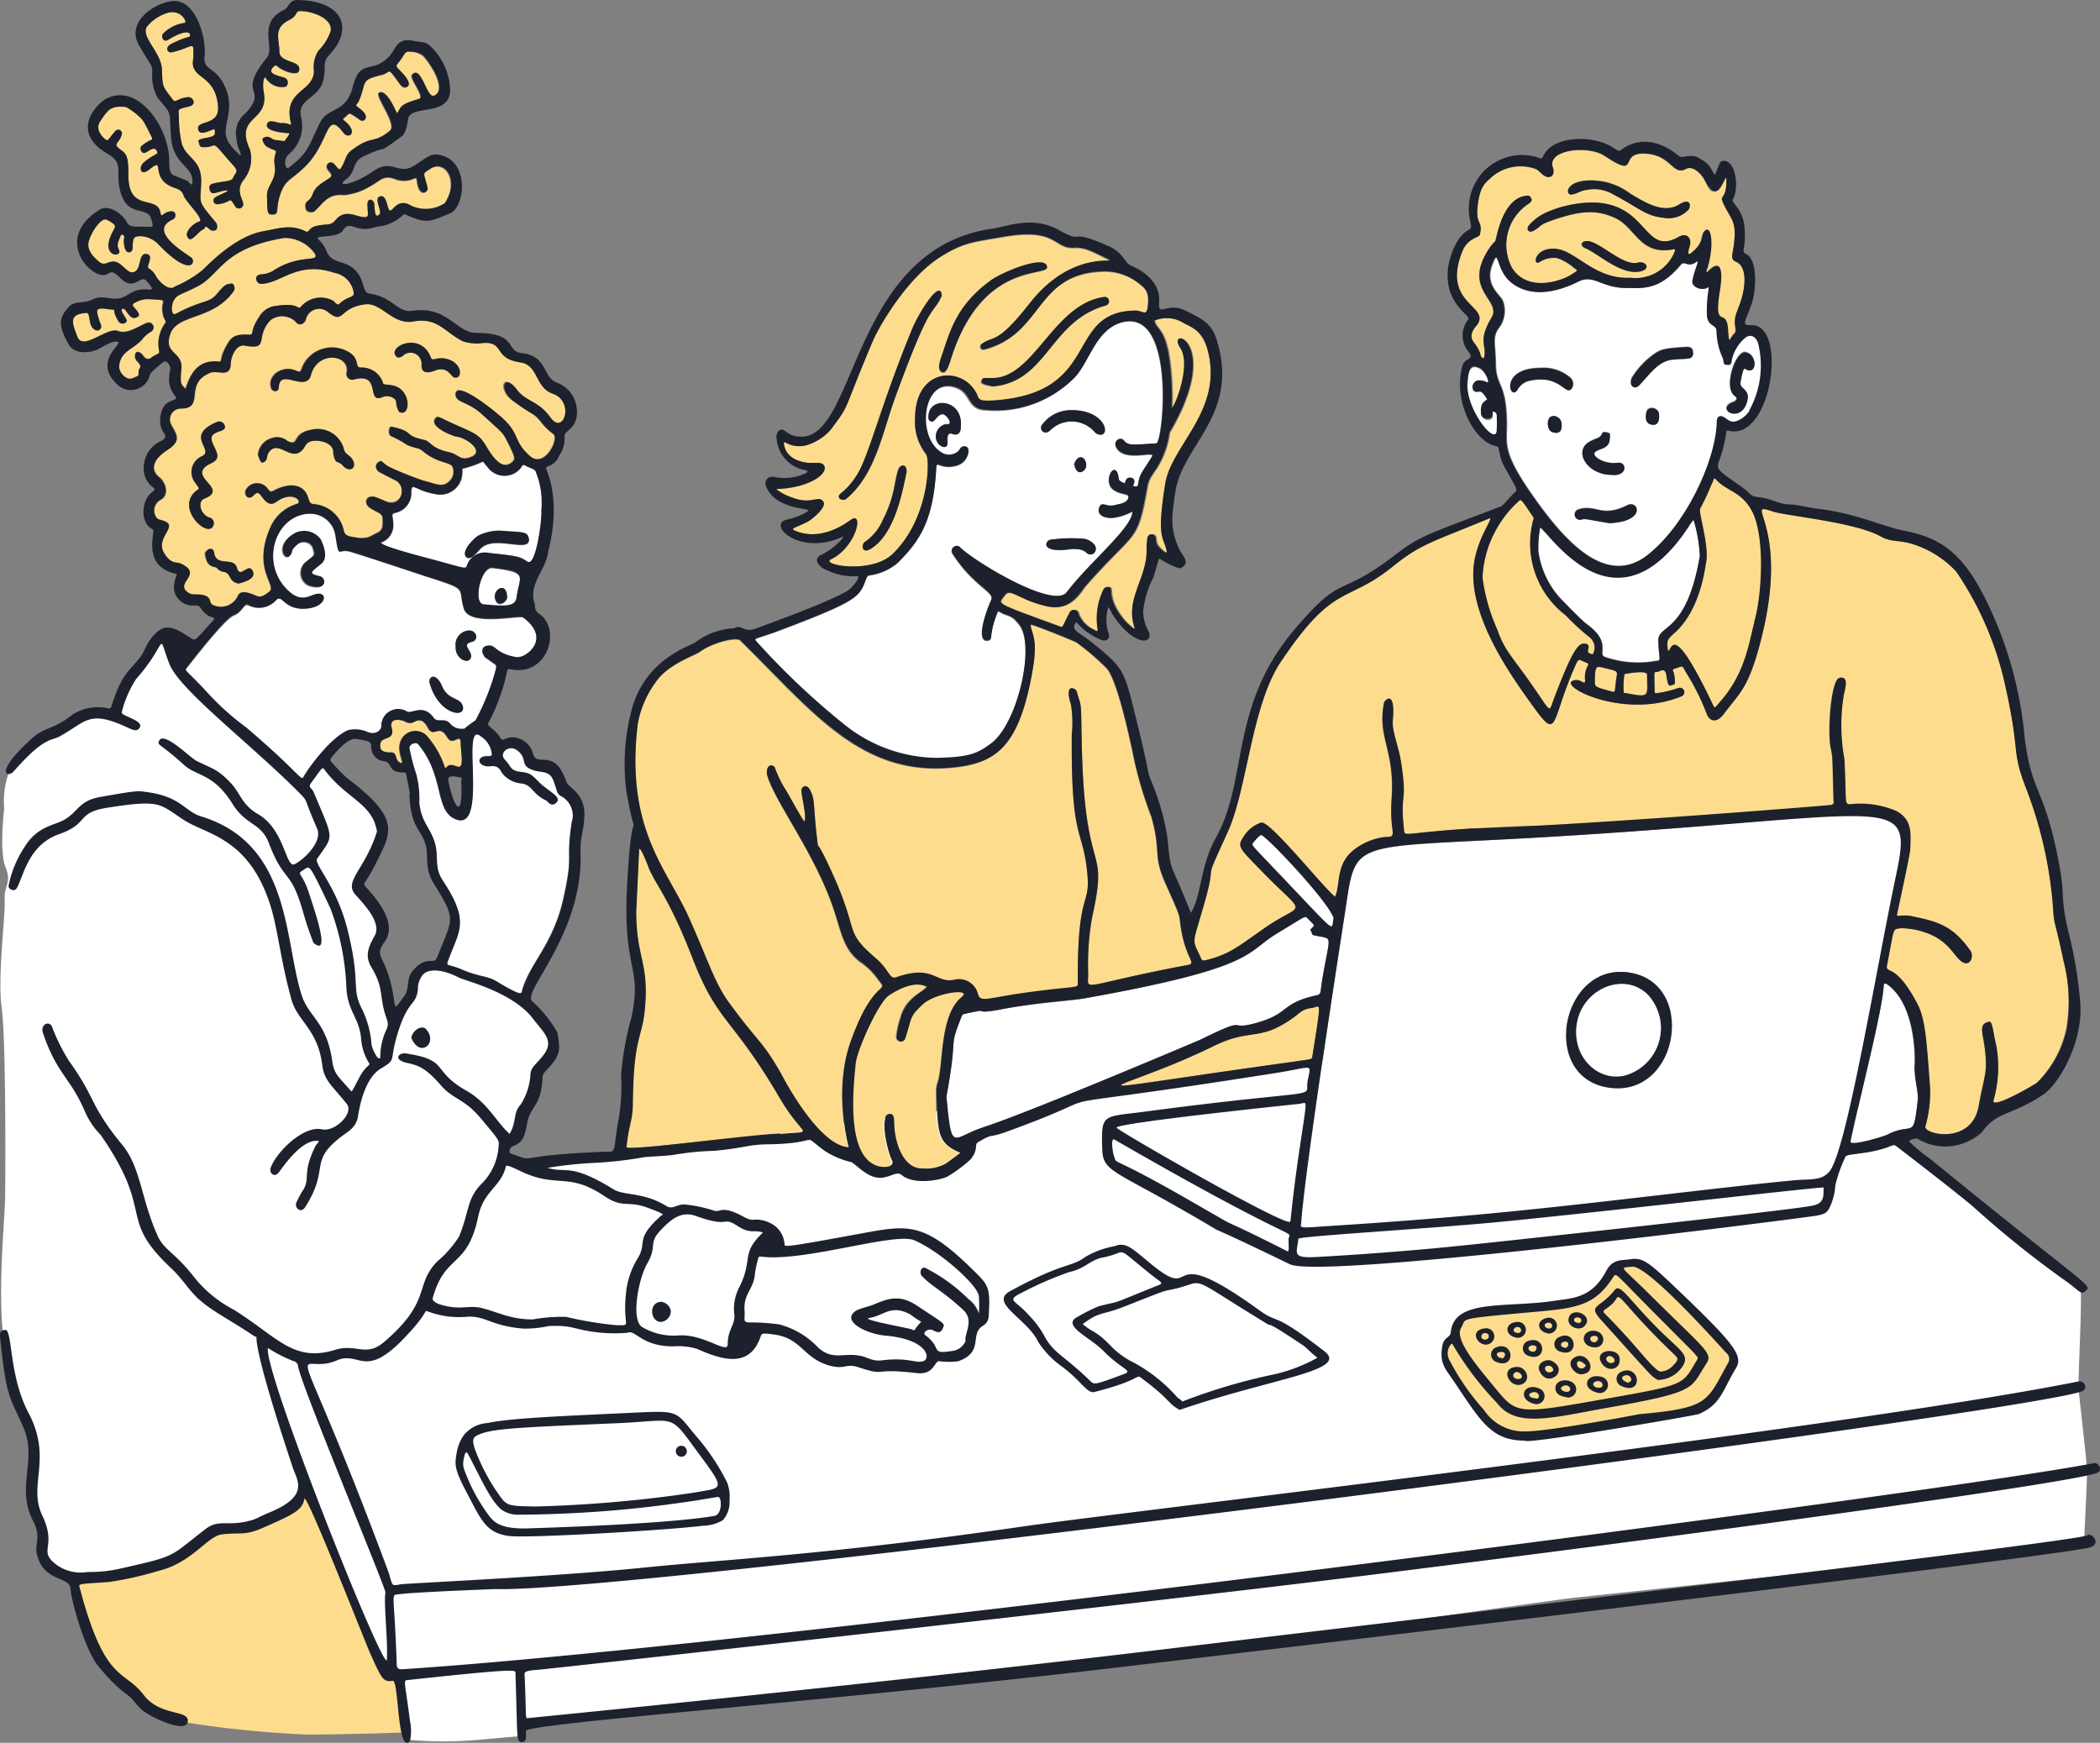
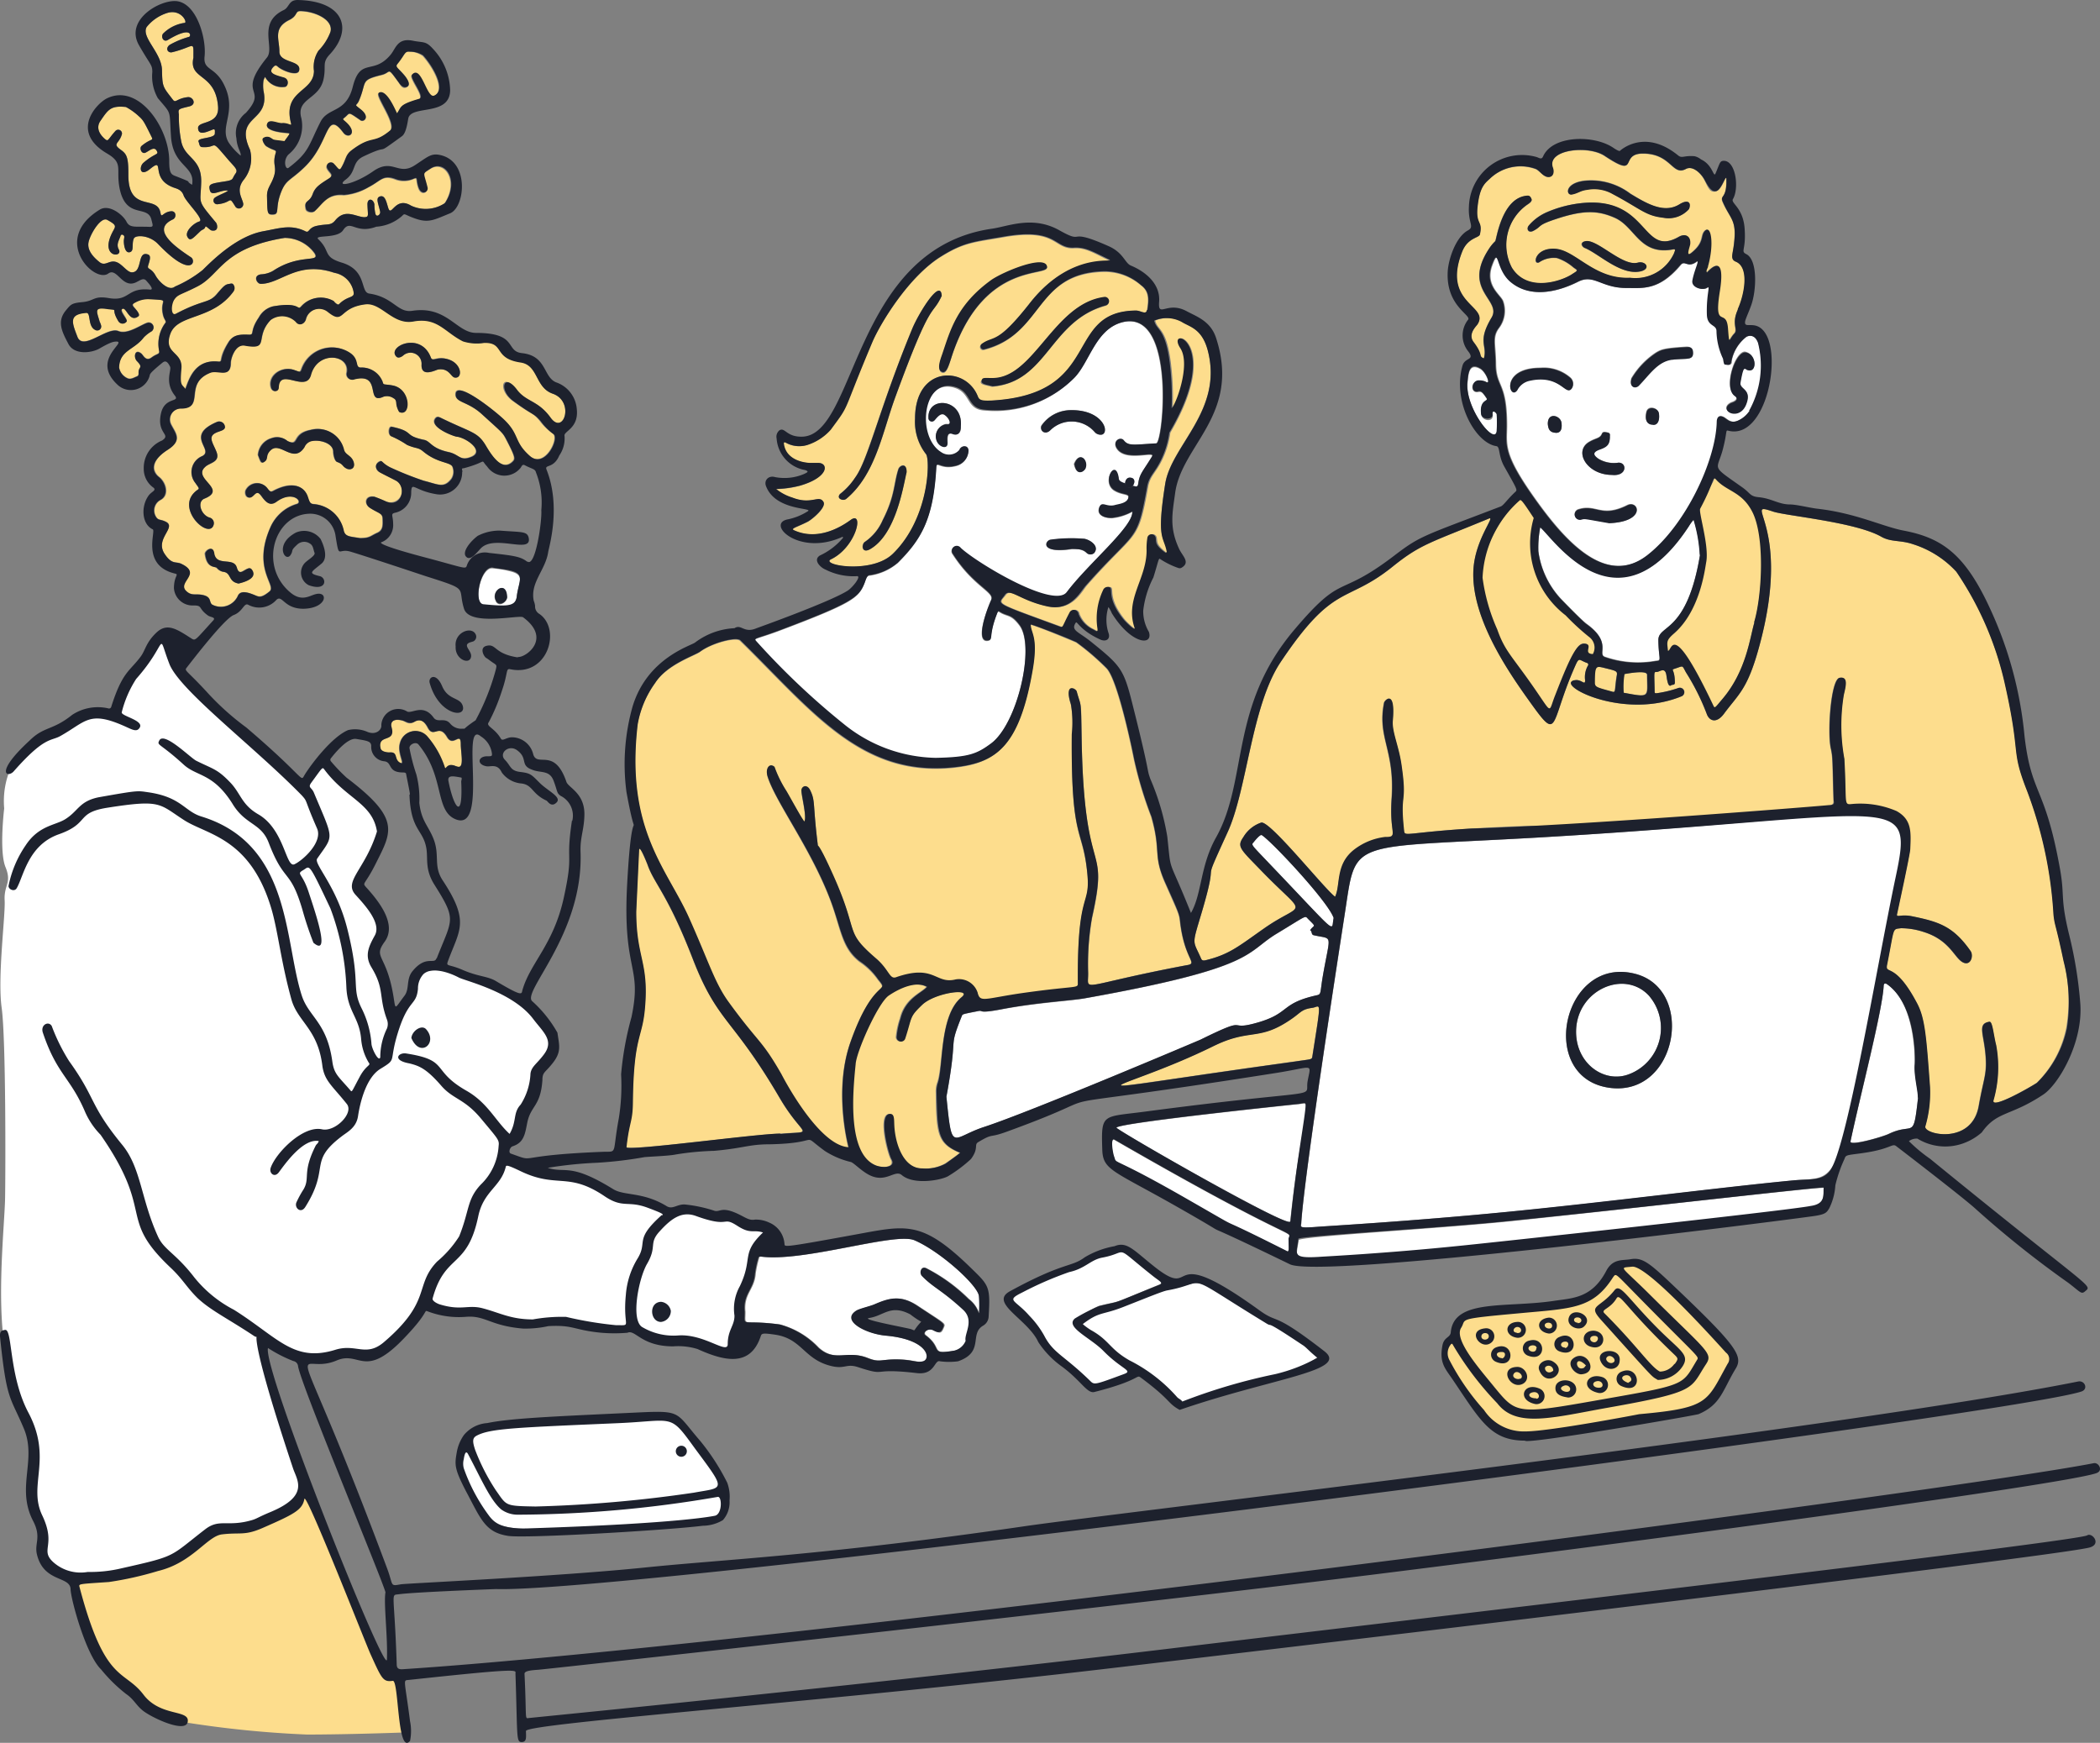
<svg xmlns="http://www.w3.org/2000/svg" width="241.543" height="200.46">
  <rect width="100%" height="100%" fill="#808080" stroke="none" />
-   <path d="M30.177 153.691a214.58 214.58 0 0014.225 38.263l1.424.725 1.042 7.437c5.7.432 7.627 0 12.928-.419l.28-1.449s47.988-5.288 49.259-5.365 33.229-3.407 34.831-3.814 35.111-5.085 36.293-5.225 59.238-6.356 59.238-6.356.356-6.953.356-8.136-.9-8.619-.979-9.6.483-11.06.2-11.886-40.806-31.933-40.806-31.933l-147.7 19.3z" fill="#fff" />
  <path d="M8.414 181.467s1.271 8.314 4.538 10.869 2.542 3.648 4.551 4.373a29 29 0 004.042 1.436 120.779 120.779 0 0013.759 1.363c4.92 0 11.3-.242 11.3-.242l-.267-6.547s-.648.28-2.148-1.487-9.105-20.024-9.105-20.024-1.182 2.377-2.886 2.631-23.784 7.628-23.784 7.628z" fill="#fddd8d" />
  <path d="M52.868 168.907c0-.114.076-3.42.852-3.992a7.184 7.184 0 013.267-1.017c1.271-.165 12.839-.864 12.839-.864s7.3-.814 8.517.661 3.585 4.691 3.585 4.691a32.633 32.633 0 011.843 3.953 2.951 2.951 0 01-2.4 2.441c-1.093.28-10.691.9-10.691.9l-9.865.2s-3.814 0-4.805-1.347q-1.71-2.736-3.14-5.631z" fill="#fff" />
  <path d="M166.171 156.258s-.064-1.843 1.169-2.415c0 0 .305-2.047 1.131-2.415a19.74 19.74 0 013.636-.674s8.339-.7 9.61-1.271a7.633 7.633 0 002.771-2.021c.47-.686 1.157-1.6 1.157-1.6s2.631-.725 3.267-.394 4.144 3.915 4.983 4.653a61.634 61.634 0 015.352 5.67c.458.826-.763 2.631-.763 2.631s-3.242 4-4.017 4.106c-1.551.191-18.318 3.064-20.085 2.835a6.726 6.726 0 01-3.088-1.666 79.136 79.136 0 01-5.123-7.437z" fill="#fddd8d" />
  <path d="M1.282 88.223a9.586 9.586 0 00-.8 4.767s-.6 4.92.153 6.75-.2 2.047-.1 3.814-.839 8.8-.343 12.369.445 18.928.394 21.865-.941 11.021-.1 16.844a33.162 33.162 0 003.032 9.877 14.72 14.72 0 01.14 5.72A14.706 14.706 0 004.7 175.39c.458 1.4-.14 2.682.2 3.432a4.818 4.818 0 003.534 2.682 24.561 24.561 0 008.187-.9c2.886-.992 7.627-4.665 8.9-4.513a10.662 10.662 0 003.814-.6s5.161-1.487 5.759-4.271c0 0-4.92-12.178-4.818-17.187 0 0 3.025 2.225 4.475 2.275a26.114 26.114 0 005.009-.547c1.271-.242 2.936.356 4.081-.242a22.255 22.255 0 004.564-4.869c.75-1.144 1.843.5 3.814.242s2.886.305 4.678.7a14.977 14.977 0 007.348.343s3.191.7 4.309.775 4.589.076 6.14.839a10.355 10.355 0 004.424.6c.877 0 2.314 1.093 3.648 1.271s1.932-1.843 1.932-1.843l.483-3.292a52.638 52.638 0 011.958-6.585c.521-.7 2.441-2.034 1.386-2.441s-2.148-.521-3.636-1a35.938 35.938 0 00-5.171-1.102c-1.055-.127-1.792.305-2.466.114s-5.848-1.525-6.5-1.856-4.6-2.25-5.276-2.39-2.886-.381-3.814-.623-3.623-1.195-3.623-1.195 0-1.462.5-1.907a7.338 7.338 0 001.079-1.813 51.474 51.474 0 002.237-5.822c.292-1.462 1.818-2.2 1.678-3.28a7.476 7.476 0 00-2.848-4.767 53.162 53.162 0 00-8.7-3.814c-1.271-.242-3.814-.572-4.3 1.03a12.7 12.7 0 01-1.92 3.712c-.381.381-1.271-2.911-1.7-4.106s-1.475-2.059-1.17-3.038 1.729-3.483-.089-5.2-2.002-2.545-1.099-3.945 2.326-4.7 2.085-5.682-2.987-3.445-3.915-4.131a38.065 38.065 0 01-3-2.975l-1.983 2.8s-6.356-5.39-7.131-6.14-6.674-5.631-7.157-6.992-1.653-4.131-1.653-4.131c-4.309 5.3-3.14 3.687-5.708 8.9-.14.28-3.076 0-4.411.826s-3.559 1.92-3.559 1.92-3.624 2.656-3.993 3.571zm218.979 34.195c-.114 1.271.42 3.229.356 3.814-.559 5.085-.458 2.771-3.394 4.182-.725.343-4.513 1.436-4.386.852 1.195-5.453 3.712-15.089 3.814-17.886 0-.28.153-.356.394-.191 3.191 2.25 3.153 8.085 3.216 9.229zM177.117 96.32c41.378-2.428 43.4-5.886 41.251 4.348s-3.483 17.314-4.513 22.4c-2.759 13.665-3.305 12.28-7.627 12.712-8.492.814-21.611 2.542-32.9 3.623s-20.606 1.614-21.814 1.716c-2.352.178-1.792 0-1.831-.534.407-5.86 4.259-30.649 4.983-35.352 1.387-8.953.039-7.59 22.451-8.913zm8.059 28.806c7.78 1 9.865-11.339 2.9-13.119-8.353-2.148-11.366 12.013-2.9 13.119zm-11.289 15.331c15.255-1.6 35.937-4.017 35.912-3.814-.127.826.216 1.869-1.5 2.225-2.542.534-38.022 4.36-40.412 4.589-8.568.814-15.255 1.144-16.17 1.271-3.216.191-2.542-.356-2.339-2.085.026-.419 16.285-1.321 24.509-2.186z" fill="#fff" />
  <path d="M201.676 58.68c1.449 2.86 1.03 9.877.114 12.9-.521 1.767-.89 5.593-3.636 8.8-.788.915-.877 1.576-1.017 1.271-4.157-6.928-5.085-5.682-5.631-5.631-.089-1-.229-2.657.826-3.381 3.165-2.161 3.648-7.246 3.814-7.856.369-1.881-1.068-6.127-.839-6.458.6-1.042 1.665-2.644 1.805-3.076s.153-.305.369-.064c1.182 1.359 3 1.156 4.195 3.495z" fill="#fddd8d" />
  <path d="M202.248 39.447c-.28-.8-.826-.966-1.347-.712a4.616 4.616 0 00-1.716 2.8 1.017 1.017 0 010 .216c-.127.292-.381.216-.7.178-.114 0-.165-.369-.216-.674a7.735 7.735 0 01-.75-3.165c0-.814-1.055-.5-1.106-1.894-.076-2.466.47-3.445 0-3.1s-1.831 0-1.665-.852c.229-1.271.941-2.542.407-2.11-.979.7-1.271-.216-1.767.305-2.542 3.038-4.386 2.67-6.267 2.682-2.9 0-3.712-1.653-5.568-.712-2.542 1.271-5.568 1.856-7.754 0-1.754-1.513-1.271-4.208-2.136-1.881s1.03 3.394 1.271 4.131a3.292 3.292 0 01-.458 3.038c-.814 1.068-.42 1.792-.381 4.081 0 2.822 1.271 2.072 1.271 7.157 0 2.161-.508 3.1 2.962 8.047s8.314 10.653 13.2 6.89c4.411-3.407 7.932-10.907 8.021-15.394 0-.267.127-.636.42-.61.61 0 .915.953 1.97.521a3.116 3.116 0 001.373-1.119 10.652 10.652 0 00.941-7.818zm-19.411 11.314c.737-.42 1.182-.356 1.4-.89.1-.242.28-.229.648-.153s.254.267.267.47c0 .941-.369 1.195-1.157 1.475s-.852.6-.127 1.093a3.5 3.5 0 002.3.458c1.017 0 .966 1.6-.763 1.411-2.899-.026-4.488-2.784-2.568-3.864zm-3.814-.979c-.864 0-.953-.547-1-1 0-1.436 1.475-.992 1.576-.14.076.534-.013 1.119-.559 1.144zm1.691-5.085c-.7.75-1.348-1.754-4.856-.941a2.058 2.058 0 00-1.347 1.068c-.9 1.271-2.059-2.542 2.67-2.542a4.654 4.654 0 013.444 1.117.973.973 0 01.235.3.955.955 0 01.1.363.935.935 0 01-.047.374.959.959 0 01-.188.327zm4.335 15.42c-2.8-.483-2.72-.521-3.127-.42a.603.603 0 01-.419-1.131c2.085-.686 2.657 1.017 5.67-.5 1.347-.6 2.25 1.945-2.11 2.11zm5.085-11.318c-.814 0-.966-.636-.788-1.424s1.271-.534 1.424.076.013 1.436-.6 1.411zm2.174-7.487c-1.576.191-2.542 1.64-3.814 2.962-.356.407-1.182.305-.864-.788a9.19 9.19 0 012.835-2.962c.572-.33.852-.508 3.509-.661.5 0 .661.191.674.661.114 1.017-.648.648-2.3.852zm8.568 1.144c-.305-.153-.381-.369-.712 1.462-.165.839 1.271.737.712 2.364a2.179 2.179 0 01-.369.7c-1.017 1.271-2.873 0-1.4-.725.547-.165.852-.47.381-.8-.839-.572-.559-2.479 0-3.75.343-.737.788-1.271 1.195-1.271 1.449.242 1.449 2.695.178 2.085z" fill="#fff" />
  <path d="M199.68 30.103c1.6.648.992 3.814.216 5.492s0 2.263-.445 2.746c-.686.712-.61 1.538-.775-.585-.191-2.415-1.653.254-.941-4.208.394-2.415.191-3.992-1.475-2.186-.153-.28.064-.508.127-.75.725-2.542.343-4.92-.419-3.979-.432.547 0 1.271-1.475 2.453-.75.6-.191-.775-.153-1.042.114-.928-.572-1.195-1.271-.814-4.284 2.466-3.445-4.411-10.793-3.9a13.709 13.709 0 00-4.373 1.068 5.714 5.714 0 00-2.1 1.589c-.292.394 0 .89.572.572.979-.534.33-.61 2.542-1.335 3.165-1.055 4.856-1.03 6.852-.127 2.339 1.055 2.784 4.322 6.648 3.61.407-.076.178.267.127.407a4.881 4.881 0 01-5.085 2.86c-4.106.191-6.2-3.153-8.568-3.331s-2.67 1.869-1.894 1.564a3.013 3.013 0 012.059-.508 5.427 5.427 0 011.881 1.068c.394.292.559.318.242.547l-.534.343c-1.449.852-5.085 1.894-6.776-.852a5.657 5.657 0 011.729-7.208c.165-.114.661-.331.547-.636s-.178-.445-.458-.432c-2.987.165-3.585 5.085-3.725 5.237a4.929 4.929 0 00-.763.941c-3.051 4.716 1.551 5.809.343 7.843-1.7 2.848-.445 3.165-.89 4.7-.686-.28 0-.318-1.182-1.881-.674-.89.254-1.767.432-2.009 1.487-2.212-4.144-2.326-1.742-8.39.636-1.614 1.945-1.576 2.034-1.97.369-1.627-.5-1.055-.267-3.191s.725-2.619 1.386-3.2a5.085 5.085 0 015.326-1.144c.432.2.915.839 1.335.915s.826-.5.623-1.055c-.775-2.1 4.042-2.644 5.949-1.373 4.068 2.695 1.6-.267 4.4-.267 3.292 0 3.369 2.631 4.958 1.767.788-.432 1.716.445 2.136 1.271s.636 1.538 1.386 1.271 1.093-2.072 1.119-1.335c.064 2.352-.814 1.716-.394 2.644.877 1.958 1.64 1.983 1.271 4.754-.072 1.157-.428 1.754.258 2.046zm-5.415-6.037c.28-.648 0-1.271-1.106-.547-1.767 1.081-3.75-.089-5.631-1.271a7.512 7.512 0 00-4.716-1.525c-2.835.076-2.822 1.754-2.021 1.614s.953-.445 1.805-.547a4.285 4.285 0 012.911.5c3.153 1.7 3.814 2.542 5.759 2.708a3.14 3.14 0 003-.941zm-5.619 7.17c1.271-.28.661-1.271-.267-1.017-1.742.47-4.589-2.695-6-2.479-.788.127-.432.674-.14.788 1.614.623 4.144 3.153 6.407 2.695z" fill="#fddd8d" />
  <path d="M194.824 59.786a16.692 16.692 0 01.712 4.03c-1.513 9.115-4.793 7.983-4.78 9.788 0 2.136.432 2.314-.267 2.377a11.555 11.555 0 01-5.822-.432c-1.068-.28.877-1.6-2.174-3.814-.547-.381-2.987-2.911-3-2.936a9.992 9.992 0 01-2.542-5.428 12.318 12.318 0 01.216-2.759c1.4 1.081 8.822 12.534 17.123-.165a4.783 4.783 0 01.534-.661zm-5.186 54.713a5.682 5.682 0 01-2.25 9.051c-2.86 1.119-6.242-1.271-6.1-5.085.176-4.627 5.591-7.004 8.35-3.966z" fill="#fff" />
  <path d="M189.422 77.609c0 2.542.445 2.657-2.695 2.072a9.071 9.071 0 01.089-2.148c.305-.056 2.606-.496 2.606.076zm-4.73-.738c1.169.28 1.36.331 1.271.7-.305 1.716-.1 2.123-.547 2-1.716-.483-2.059-.508-2.047-1.03.052-2.09.09-1.963 1.323-1.67zm-1.309-3.407c.572.356.5 1.627.229 2.148-2.542-.089-.28-1.449-1.335-1.589s-1.4 1.653-3.216 6.356c-.75 1.92-.636 2.085-2.161-.153-3.038-4.487-3.979-4.792-4.92-7.475a23.367 23.367 0 01-1.716-6.356c-.114-1.881 1.742-6.356 4.462-9.038.153-.153.839.623 1.945 2.275a11.541 11.541 0 004.157 11.441 13.247 13.247 0 002.555 2.391z" fill="#fddd8d" />
  <path d="M237.385 110.533c-.928-4.424-1-3.928-1.157-5.314a47.962 47.962 0 00-3.051-14.276c-1.945-4.958-.61-3.814-2.619-12.61a37.508 37.508 0 00-5.542-12.572 11.438 11.438 0 00-4.983-3.165c-1.449-.5-2.542-.216-3.674-.877-2.987-1.678-10.907-2.377-12.407-2.873-3.814-1.271 2.276 1.271-1.6 15.483-1.36 5-2.352 5.453-4.081 7.793-.826 1.093-1.614.826-1.932.076a26.387 26.387 0 00-2.428-4.869c-.47-.864-.267-.737-1.271-.42-.534.178 0 0 0 1.6 0 .343-.292.2-.432.318-.331.254-.458-.572-.534-1.106-.14-1.093-.788-.42-1.131-.432s-.267 0-.229 2.136c0 .318 0 .343.356.292a13.009 13.009 0 002.377-.585.511.511 0 11.369.953c-6.178 2.542-13.221-.674-12.712-1.627a.511.511 0 01.407-.216c.8-.153 1.208.686 1.208 0a2.669 2.669 0 01.305-1.653.2.2 0 00.052-.1.19.19 0 00-.005-.11.2.2 0 00-.061-.091.207.207 0 00-.1-.046c-.9-.331-.864-.712-1.335.356-.267.61-.5 1.182-.712 1.7-2.2 5.619-1.271 6.9-4.983 1.742-2.3-3.254-6.356-9.318-6-14.606.229-3.445 2.542-6.1 1.792-5.8-6.791 2.822-7.851 2.94-11.088 5.54-5.415 4.36-6.712 1.729-12.928 11.047-3.343 5.085-3.814 14.7-6.089 19.577-3.305 7.246-.712 1.665-3.013 9.382-1.093 3.661-.941 2.924 0 5.085.114.254.28.254.7.14 2.619-.661 3.737-1.653 6.534-3.61 4.614-3.229 5.085-1.106-.14-6.458-2.542-2.644-3.038-2.9-2.25-4.03a3.811 3.811 0 012.072-1.691c1.017-.229 7.259 7.627 8.492 8.53.9-1.907-.648-4.78 6.013-6.712 1.271-.381.2-.534.47-4.653.369-5.568-1.678-6.9-.877-10.945.064-.305 1.335-1.614 1 2.059-.114 1.271.7 2.936 1 5.085.686 4.729-.216 2.936.305 7.627.064.648.534.14 7.691-.305 12.191-.737 6.521.178 18.038-.826 24.445-1.348 23.7-1.576 23.67-2.453-.14-4.576-.076-4.843-.318-5.949-.407-1.805 0-7.945 1.017-8.11s.7.979.47 1.97a21.457 21.457 0 00.064 7.36c.483 8.8-1.093 3.687 5.441 6.254 1.869.737 2.225 2.136 2.136 4.119 0 .534-1.5 7.4-1.5 7.424-.14.559.343 0 1.78.318 3.064.623 4.691 1.17 6.661 3.979.394.559 0 1.831-.941 1.271s-1.5-2.542-4.437-3.458a8.375 8.375 0 00-2.619-.432c-1.042.14-.725-.191-1.6 4.182-.254 1.271.864-.483 3.483 4.526.89 1.716 1.042 3.979 1.449 9.547a13.856 13.856 0 01-.547 4.576c-.064.928 5.352 2.085 6.153-2.364.534-2.975.89-3.534.826-5.237-.1-2.936-1.131-4.233.42-4.475.356 0 .458 1.551.763 2.72a13.854 13.854 0 01-.318 6.356c-.178.979 4.17-1.5 5-2.047a12.281 12.281 0 003.407-6.356 19.136 19.136 0 00-.28-7.665z" fill="#fddd8d" />
  <path d="M172.158 47.659a18.546 18.546 0 010 1.881c-.153 1.831-3.661-2.542-3.356-5.5.1-.979.153-2.314 1.436-1.6.6.331 1.068 1.487.915 1.6s0-.2-1.042-.2-.966 1.4-.127 1.271c.394-.089.534 0 1 .737.318.445-.788.114-.623 1.792.089.814 1.424.953 1.335.114s.411-.248.462-.095zm-18.763 57.917c-.343 1.538.826 2.364-7.487-6.356-2.11-2.212-2-2.034-1.691-2.415.127-.165.725-.89.9-.788 1.083.673 7.655 7.677 8.278 9.559zm-2.301 1.995c2.275.534 1.932-.356 1.03 4.856-.292 1.754-.14 1.945-.661 2.059-4.106.915-3.114 2-6.509 3.051-4.246 1.271-.775-.941-6.877 2.059 0 0-19.5 8.288-24.9 10.043-3.814 1.271-3.661 3.1-4.322-3.483 1.411-7.627.14-5.187 1.78-9.305.089-.2.076-.191 1.945-.559.5-.089-.089.318 2.542-.178 4.093-.775 8.085-.979 9.623-1.271 19.856-3.547 18.394-5.2 22.094-7.437s3.2-2.1 3.648-1.665c.992.966.648.559.2 1.271.255.102.102.483.407.559z" fill="#fff" />
  <path d="M150.955 115.923c.928-.14 1.081-1.271 0 5.479-.076.521 0 .381-2.072.686-29.619 4.106-20.517 3.737-9.356-1.767 4.309-2.123 5.187-.5 9.026-3.153 1.08-.749 1.159-1.067 2.402-1.245z" fill="#fddd8d" />
  <path d="M150.395 154.682c.419.28.178.737 1.131 1.462a17.775 17.775 0 01-4.805 2.174c-1.843.305-10.538 3.305-10.6 3.216s-.788-.254-.966-.458a16.694 16.694 0 00-5.288-4.22c-2.3-1.271-2.441-2.415-4.551-3.6a10.172 10.172 0 01-.915-1.157c1.932-1.475 1.818-1.093 4.246-2.034 2.809-1.081 4.894-1.818 5.441-1.919a27.889 27.889 0 002.822-.445c1.436-.547 3.242.763 9.1 4.322.762.498-.242-.417 4.385 2.659zm-1.182-27.662c2.466-.229.674-.839-.814 13.475 0 .915-20.072-10.576-20.009-10.767.154-.564 20.811-2.708 20.823-2.708zm-21.064 4.081c21.026 12.127 20.339 10.348 20.06 11.339 0 1.106.114 1.665-.267 1.475-10.348-5.212-3.127-1.208-11.708-6.115s-7.843-3.814-8.123-4.678c-.165-.47-.417-2.276.038-2.021z" fill="#fff" />
  <path d="M138.916 40.274c1.818 6.915-4.195 10.894-4.894 15.356-1.03 6.5-.165 5.975.305 7.831l-.114.127c-1.271-.953-1.055-1.271-1.157-1.742a.483.483 0 00-.789-.29.478.478 0 00-.164.29 7.5 7.5 0 00-.089 1.462c0 3.254-2.542 5.53-1.386 8.9.14.47-1.081-.725-1.271-.979-2.034-2.542-1.106-3.585-1.64-3.7a.572.572 0 00-.712.343 8.121 8.121 0 00-.661 4.309c.114.686-.153.356-.648.127a3.238 3.238 0 01-1.513-1.691.548.548 0 00-.153-.314.54.54 0 00-.31-.158.546.546 0 00-.58.32c-.864 1.653-.712 1.742-1.106 1.6-7.907-2.886-7.17-2.542-6.356-3.6.585-.877 1.691.623 4.881 1.271 2.72.61 3.814-1.6 4.437-2.364 5.759-6.559 5.886-4.729 7.068-11.365.242-1.373.941-1.589 1.742-3.394a10.288 10.288 0 00.814-2.847c6.216-10.627-.559-12.445 1.271-9.725 1.271 1.907-.572 6.623-1 6.9a32.181 32.181 0 00-.216-5.225c-.5-4.042-1.525-3.686-1.792-4.843a3.661 3.661 0 013.165.153c.758.578 2.194.705 2.868 3.248zm-3.224 65.645c.5 4.5 2.148 4.856.826 5.085-12.649 2.39-11.314 3.191-11.352 1a31.042 31.042 0 01.445-6.356c2.021-9.064-.915-3.737-1.195-20.683-.076-4.64 0-3.42-.559-5.314-.1-.343-1.487-1.042-.674 1.462a12.648 12.648 0 01.1 3.47c-.1 12.712 1.271 10.462 1.805 16.17.318 3.687-1.195 1.754-1.106 12.356 0 .75.191.254-6.547 1.271-4.233.623-4.7 1.106-4.983-.089a2.249 2.249 0 00-2.542-1.5c-2.326.572-2.39-1.805-6.839-.254-.737.254-.775-.877-2.2-2.085-3.814-3.305-1.958-2.759-4.932-9.458-2.136-4.818-1.805-3.191-1.881-3.814-.585-4.754-.242-4.932-.877-6.2-.369-.725-.928-.508-.992 0s.648 3.038.343 3.636c-.331-.343-1.932-3.343-2.161-3.661a13.411 13.411 0 01-1.271-2.619c-.585-.508-1.068.191-.826 1 .89 2.886 4.92 8.212 7.2 14.161 1.271 3.394 1.271 5.53 3.381 7.157a8.046 8.046 0 012.123 2.072c1.386 1.678-.508-.394-3.191 7.208-1.983 5.631-.216 12.064-.216 12.089-3.547-.178-7.716-8.377-7.729-8.4-2.314-4.042-2.542-3.521-6-8.2-1.665-2.275-2.314-4.627-4.665-9.877-2.542-5.657-7.271-10.17-5.873-22.132a11.441 11.441 0 012.013-4.801c1.386-2.174 4.589-3.153 5.2-3.623 1.373-1.017 4.157-1.729 4.6-1.271 8.225 8.059 13.869 15.725 24.534 14.606 4.767-.521 7.526-2.288 9.076-11.187.686-3.9-.191-4.259-.216-5.276.318 0 3.432 1.271 5.25 2.034a28.312 28.312 0 013.483 2.987c1.386 1.424 3.153 10.386 3.153 10.411a45.242 45.242 0 002 6.661c1.157 4.017.178 4.4 1.6 7.627s1.614 3.523 1.695 4.337z" fill="#fddd8d" />
  <path d="M132.814 146.47c.7.547 1.042 1.106.547 1.271-6.178 2.542-3.966 1.716-6.954 2.453a5.824 5.824 0 00-1.92 1.271c-.28-.1-.508.432-.686.585-.216.559 2.3 1.767 3.814 3.305 2.123 2.161 3.051 2.377 1.881 2.8-3.216 1.182-3.369 1.627-3.814 1.182-3.076-3.038-4.716-3.432-5.8-5.53a11.848 11.848 0 00-1.793-2.225c-1.678-1.881-2.848-2.2-.826-3.2a49.048 49.048 0 015.886-2.542c1.843-.445 2.453-1.347 3.814-1.6 2.889-.541 1.618-1.139 5.851 2.23zM129.28 37.032c5.962-1.17 4.462 13.983 3.674 13.983-2.619.14-3.165.318-3.725-.305-.369-.42-1.271 0-.852.814.941 1.754 4.564.292 4.106 1.03-1.144 1.856-1.424 1.983-1.589 3.127 0 .305-.2.369-.292.343l-.331-.089c.28-.356.356-.992-.343-.979-.343 0-.534.381-.521.712-.585-.191-.712-.331-.763-.648-.381-2.326-2.034.534-.47 1.449.852.509 1.627.356 1.6.725 0 .75-1.106.839-1.513.953-1.017.305-1.5-.458-1.818.2-.42.915.623 1.271 1.475 1.271a6.155 6.155 0 002.3-.725c.127 1.767-5.085 5.924-7.551 9.28-1.5 2.021-10.4-3.343-12.191-5.085-.674-.636-1.271.165-.953.623 2.428 3.814 4.894 4.411 4.462 5.339-.686 1.525-1.792 4.869-.394 4.678.7-.1 0-.47 1.119-3.229.076-.178.153-.14.267-.064.915.572 1.271.191 2.3 1.564 1.805 2.542-.292 11.352-3.331 13.589-1.6 1.195-2.542 1.576-6.356 1.653a17.222 17.222 0 01-10.475-3.814 85.775 85.775 0 01-10.17-9.623c-.343-.369 0-.242 2.542-1.182 8.479-3.191 9.242-3.814 9.89-5.4.191-.458.28-1 .636-1a6.355 6.355 0 003.245-1.454c2.542-2.542 4.081-4.869 4.411-10.932 0-.89.483.28 2.339-.229a1.843 1.843 0 001.36-1.627.513.513 0 00-.941-.356.2.2 0 01-.089.165 1.576 1.576 0 01-2.225.292c-2.911-1.831-2.059-8.9 1.881-7.4 1.64.636 1.182 2.428 3.242 2.542a12.712 12.712 0 0010.17-3.623c1.895-1.852 2.569-5.869 5.874-6.568zm-2.545 12.953c.9-.331 0-2.809-3.458-2.809a4.1 4.1 0 00-3.521 1.792c-.178.572.419 1.119 1.03.508a3.5 3.5 0 015.085.2.9.9 0 00.877.305zm-.877 13.615c.636-.852-.737-1.64-1.271-1.64a17.247 17.247 0 00-3.661.14c-.661 0-1.373 1.653 2.415 1.068a2.131 2.131 0 011.7.47.636.636 0 00.814-.038zm-1.081-9.7c.445-.941-.648-2.11-1.271-.534.28 1.36 1.081.979 1.309.534zm-14.26-4.894c.267-3.191-3.814-3.5-3.725-.953a.394.394 0 00.674.292c.191-.153.61-1.055 1.182-.674s.8.966.483 1.081a1.263 1.263 0 01-.305 0 1.424 1.424 0 00-1.091 1.856c.28.839 1.271.9 1.271.331s-.076-1.271.61-1.055c.443.228.99.025.901-.878z" fill="#fff" />
  <path d="M131.213 32.812c.941.7.9 1.614.712 2.835-.1.61-.686.076-1.271.089-8.314.076-3.674 9.585-16.526 10.348-1.271.064-1.487 0-1.653-.445-1.36-3.572-7.246-3.623-7.233 2.542a6.038 6.038 0 001.271 4.081c.5.674.381 7.36-3.814 11.441-2.453 2.4-8.466 1.271-7.131.648 2.809-1.347 3.814-5.4 2.39-4.614-.292.165-3.407 2.746-6.648 1.271-.419-.2.343-.343 1.576-.979.61-.305 2.174-1.678 1.818-2.275-.521-.877-1.347.381-3.6-.508a5.566 5.566 0 01-1.843-.979 12.272 12.272 0 002.72-.381c3.369-.979 3.369-2.657 2.1-2.644h-1.042c-.788 0-2.72-.407-2.937-2.225 0-.089 0-.191.165-.14a3.165 3.165 0 002.542.305 6.1 6.1 0 002.682-1.754c2.314-3.178 1.131-1.4 4.78-9.979.89-2.1 4.22-7.627 7.97-9.915 2.631-1.64 3.814-1.653 7.182-2.237 6.165-1.093 5.72 1.386 8.072 1.271 1.271-.089 2.161.458 3.814 1.271s-3.814-1.4-8.9 5.085c-3.814 4.907-4.17 3.7-5.555 4.716a.356.356 0 00.267.636c6.89-1.742 5.809-8.721 13.666-8.987a6.356 6.356 0 014.424 1.525zm-4.081 2.377a.5.5 0 00.381-.547.5.5 0 00-.508-.432c-5.822.725-8.085 9.305-12.9 9.331-.89 0-1.093-.076-1.271.305s.458.445 1.271.648c6.366-.549 6.671-7.564 13.027-9.305zm-17.4 5.085c3.7-10.17 10.831-8.365 10.7-9.534-.153-1.462-4.958.521-6.356 1.538-4 2.873-4.754 5.835-5.657 8.492-.216.636-.7 1.881-.064 2.1s.841-1.173 1.374-2.596zm-1.411-6.242c-.114-2.123-2.631 1.945-3.407 3.814-3.816 9.229-5.087 15.038-6.561 17.099a7.744 7.744 0 01-1.729 1.856c-.458.534.394.826.725.547 3.381-2.822 4.157-7.627 5.644-11.708 4.245-11.57 4.143-9.116 5.325-11.608zm-4.068 20.225c0-1.131-.8-.737-.941-.318-.547 1.665-.381 3.064-1.805 5.886a5.822 5.822 0 01-2.11 2.542c-.343.356-.28 1.271.6.826 3.046-1.639 3.872-7.118 4.256-8.936z" fill="#fddd8d" />
  <path d="M112.64 149.127a12.9 12.9 0 010 1.958 3.354 3.354 0 00-1.157-1.665 19.545 19.545 0 00-4.767-3.483c-.674-.407-.915.458-.6.814 1.271 1.386 2.25 1.576 4.767 3.915 1.271 1.271.076 2.771.28 3.559a1.89 1.89 0 01-1.335 1.131c-2.924.483-1.271-.242-3.305-1.78-.419-.292.229-.928.9-.559s.852.394 1.119-.242.318-.407-2.987-2.606c-1.958-1.271-3.305-.826-4.932-.127-.483.2-1.64.47-2.008.686-1.894 1.157 1.03 2.682 3.318 2.9 4.945.47 5.314 2.746 4.271 2.962-.788.165-1.182-.254-3.165-.229-1.754 0-1.831.369-3.178-.165-2.4-.953-3.725.534-5.644-1.182a9.563 9.563 0 00-4.449-2.67c-4.513-.61-4.017.407-4.017-1.462-.216-2.085 1.055-2.542 1.182-4.4a12.192 12.192 0 01.394-1.792c0-.14.14-.165.28-.153 4.97.636 15.382-2.835 17.644-1.881 2.927 1.259 7.326 5.289 7.389 6.471z" fill="#fff" />
  <path d="M106.018 115.592c1.5-1.449 5.911-2 4.551-.89-2.542 2.085-2.047 7.818-2.784 9.826a3.108 3.108 0 00-.165 1.017c.076 4.805.14 5.937 2.657 7.017.127 0 .28 0-1.589 1.271a4.765 4.765 0 01-2.695.559c-2.123 0-3.114-2.733-3.229-4.92 0-.674 0-1.347-.47-1.347-1.4 0-.254 4.487.153 5.225.534.941-.992 1.042-1.856.674-3.2-1.36-2.631-8.161-2.275-11.619.14-1.424 2.542-6.941 3.814-7.894s3.1-1.716 4.411-1c-.6.7-2.479 1.271-3.051 3.623a9.287 9.287 0 00-.458 2.148.509.509 0 001 .127c.892-2.52.664-2.533 1.986-3.817zm-16.374 10.653c2.733 4.665 4.208 3.814.114 4.144-2.415 0-17.8 2.085-17.733 1.525.343-3.14.686-2.809.737-5.441.127-7.424 1.081-7.03 1.386-10.538.47-5.339-1.042-5.771-1-11.123 0 0 .331-7.093.331-7.119.076-.585.966 1.716.979 1.742.75 2.174 2.339 3.445 5.187 10.793s4.507 6.635 9.999 16.017z" fill="#fddd8d" />
-   <path d="M64.448 91.503a.506.506 0 01-.153-.127c-.305-.267-.229-.5-.661-1.614-.547-1.386-1.513-.852-2.479-1.271-1.4-.508-.458-1.271-1.653-2.186-.979-.8-2.212.28-1.475 1.042s.61 1.271 1.805 1.411 1.271.331 2.225 1.271c.6.534 1.271.966 1.716 1.36s.483.6.2.877c-.547.547-1.017-.153-1.157-.216-1.691-.775-1.576-1.805-2.873-1.97a3.117 3.117 0 01-2.275-1.271c-.47-1.03-1.271-.648-1.7-.7-1.131-.165-1.093-1.081-.089-1.157.636 0 .686 0 .661-.305a2.735 2.735 0 00-1.271-1.983c-2.428-2.059 1 11.225-2.962 9.509-2.352-1.017-1.182-4.907-4.22-8.581-.305-.369-1.081 0-1.03.432a22.413 22.413 0 00.788 3.013 11.13 11.13 0 01.343 3.28c.229 2.021.953 2.542 1.576 3.992.839 1.97 0 3.178 1.081 4.869 3.2 4.831 1.958 5.72.623 9.369-.216.61.089.28 1.678.966 1.805.788 2.835.712 3.814 1.271 3.229 1.932 2.962 1.487 3.089 1.055.9-3.14 3.572-5.212 4.754-10.615s.229-3.737.992-8.8a2.542 2.542 0 00-1.347-2.924z" fill="#fff" />
  <path d="M63.571 45.281c2.542.877 1.271 4.831-.242 2.771s-2.835-1.78-4.055-3.356c-1.487-1.894-2.085.114-.343 1.4 2.466 1.805 2.263 1.271 3.127 2.3a6.64 6.64 0 001.513 1.475c.788.458-.941 4.081-2.682 2.542-1.983-1.742-1.068-2.542-3.242-4.437-1.131-1.017-5.174-4.22-5.288-2.708-.076 1.042 1.271.8 3 2.326 2.428 2.212 2.39 2.1 2.848 2.975 1.017 1.958 1.017 2.174.737 2.466-1.131 1.157-2.263-.369-3.089-1.767-.979-1.665-1.627-1.487-5.237-3.254-.292-.14-.445-.114-.6.089-.763 1.017 2.212 2.072 2.428 2.085 1.131.114 3.292 1.678 1.729 2.326-1.271.547-1.4-.28-2.631-.547-2.009-.432-2.072-1.271-2.8-1.4-2.542-.521-1.03-.941-3.737-1.513-.369-.076-.483.992 0 1.119a10.735 10.735 0 011.754.966c1.081.47 1.271.254 1.856.75 1.742 1.462 3.28 1.17 3.42 1.881a1.474 1.474 0 01-.153 1.271c-.877 1.131-1.487.648-3.178.229a36.875 36.875 0 01-3.911-1.561c-1-.534-.839-.839-1.195-.648a.7.7 0 00.089 1.271c.369.153 1.665.839 1.856.953a1.325 1.325 0 11-1.271 2.326c-.089 0-1.055-.47-1.271-.508-1.042-.165-1.195.814-.521 1.271 1 .648 1.462.521 1.487 1.271s.076 1.271-.585 1.6c-.864.381-.852.623-2.021.623-1.17-.2-1.742-.14-1.894-.953a3.813 3.813 0 00-3.458-2.962c-.42 0-.458-.267-.674-.9-.42-1.182-1.767-1.78-3.953-.623-.331.191-.445 0-.712-.343a1.475 1.475 0 00-2.479.318c-.127.521.153 1.055.7.725s.61-.814 1.144-.076 1.017 1.131 1.716.623c1.843-1.271 3.064 0 2.377.254a4.806 4.806 0 00-3.035 2.681c-2.148 4.818.7 6.737-.114 7.4s-1.157.648-1.576.47c-.686-.28-1.7-.686-2.047 0a2.136 2.136 0 01-2.987 1.03c-.369-.318.064-.941-1.271-1.131-.661-.089-1.093.114-1.64-.369-1.271-1.068 1.856-2.021-.661-3.2-.6-.267-1.055.14-1.894-1.144-1.093-1.78 1.449-3.051.178-3.674-.674-.331-.864-.089-1.17-.661a1.373 1.373 0 01.559-1.805c1.081-.521.712-2.009-.127-2.67s-1-1.869.953-3.14c1.767-1.106.941-1.894.407-2.949a1.271 1.271 0 011.081-1.818c2.962 0 .28-2.86 3.458-4.119.877-.343 2.326.686 2.339-1.119 0-.547.534-2.2 1.627-2 2.9.521 1.055-.915 2.949-2.936a2.224 2.224 0 012.911.2c.331.47.941.318 1.144-.242a1.576 1.576 0 012.542-.9c1.945 1.551 1.157-.5 4.322-.877 1.843-.229 3.14 2.4 5.517 1.97 2.784-.5 3.572 1.271 5.708 2.288a5.251 5.251 0 002.415.178c2.415-.076 1.03 1.78 4.208 2.25 2.018.345 1.611 2.925 3.645 3.637zm-11.3-1.856c.941.178.89-1.525-.623-2.059s-1.881.318-2.1-.242c-1.17-3.076-5.085-1.271-3.966-.1.216.216.572 0 .775-.127a1.271 1.271 0 012.123 1c-.1 1.627 1.7.636 1.92.6 1.246-.178 1.449.839 1.881.928zm-6.356 3.979c1.335.547 1.335-2.644-.763-3.064-.979-.191-1.093 0-1.208-.419a2.542 2.542 0 00-2.466-1.665c-.763 0-.114-.9-1.271-1.678a3.725 3.725 0 00-5.568 1.792c-.178.483-.165.407-.839.178-1.449-.521-3.089.623-2.695 2.009.165.61.864.521.877 0 .089-2.39 3.127.686 3.712-1.462.763-2.759 4.487-2.364 4.131-.28a.648.648 0 00.852.8c3.343-.8 1.284 3.013 3.445 2.009a1.223 1.223 0 011.157.191c.369.191.28.445.318.725a1.715 1.715 0 00.369.864zm-6.076 6.5c.521.229 1.017-.076.814-.737s-.992-.814-1.144-1.5a3.1 3.1 0 00-3.814-2.242c-2.263.407-1.271 1.932-2.682 1.271a1.831 1.831 0 00-1.818-.318 2.174 2.174 0 00-1.564 1.945c.331.877.318 1.093.8.712s0-.686.648-1.271c1.106-1.055 2.644 1.627 3.89-.356a1.157 1.157 0 01.852-.7c.966-.14 2.542.292 2.466 1.271 0 .242.14 1.042.458 1.144.763.254.775.623 1.144.775zM27.395 67.121c.941-.2 2.072-.661 1.6-1.5-.292-.508-.737-.114-1.157.1s-.6-.331-.725-.6c-.445-1-2.288 0-2.542-1.5-.153-.992-1.081-.267-1.042.076.191 1.7 1.157 1.424 1.347 1.614a1.272 1.272 0 00.686.445c1.144.114.61 1.131 1.881 1.36zM24.85 49.756c.458-.2 1.106-.28.992-.737a.661.661 0 00-.9-.5c-3.814 1.614-.292 3.178-1.691 3.928a1.983 1.983 0 00-.814 3.076c.394.572.521.661.305.8-2.811 1.913 1.129 5.764 1.803 4.113a.673.673 0 00-.47-.9c-1-.331-1.436-1.831-.572-2.174 2.733-1.055-1.436-2.288.089-3.648.547-.483 1.831-.534 1.271-1.805-.407-1.03-.979-1.7.013-2.148z" fill="#fddd8d" />
-   <path d="M62.3 58.731c.1 1.182-.674 6.636-1.6 5.9s-1.487-.712-4.411-.992a2.187 2.187 0 00-2.542 1.411c-.153.508-.127.356-4.614-.839-.381-.1-5.453-1.411-5.276-1.78a2.1 2.1 0 001.4-2.136c0-.9-.331-1.081.2-1.271a2.339 2.339 0 001.881-2.365c0-1.335.369-.152 3.013.242a2.542 2.542 0 002.848-2.542v-.242a.191.191 0 01.178-.216c2.924-.788 1.805-1.144 2.695-.2a2.39 2.39 0 003.814.191c.153-.165.2-.508.534-.331.826.432 1.182.394 1.271.826a9.407 9.407 0 01.609 4.344zm-7.03 4.424c1.551-1.691 5.809.61 5.555-1.157-.14-.877-.75-.712-3.343-.915a5.416 5.416 0 00-2.542.6c-.725.547-1.945 1.92-1.271 2.466.495.277 1.182-.6 1.601-.994zm4.899 7.894c3.369 2.542.254 4.691-.61 4.564-2.8-.42-2.441-1.64-3.661-1.271-.763.229-.381 1.144 0 1.386s.534.381.8.559.419.28.305.775a26.876 26.876 0 01-2.334 5.835c-1.6 1.081-1.081 1-1.475.966a1.666 1.666 0 01-1.449-.585c-.7-.763-1.436 0-1.907-.686-1.195-1.64-2.466-.432-3.038-.7a1.945 1.945 0 00-2.936 1.6c.076.5-.547 1.195-1.576.8a3.513 3.513 0 00-2.25-.216c-1.869.737-4.208 3.814-4.958 5.085-.6.928.369.686-6.75-5.39a30.355 30.355 0 01-4.627-4.182c-2.2-2.415-2.542-2.326-2.237-2.682.648-.826 4.411-5.682 5.415-6.064s1.182-1.449 1.678-1.182a2.644 2.644 0 003.229-.674c.686-.623.852 1.068 3.1 1.03 2.708 0 2.911-2.034 1.449-1.691-.737.165-1.614.941-2.962-.191-3.636-3.051-1.856-8.9 2.225-9.051a2.937 2.937 0 012.949 2.428c.47 3.013.242 1.525 1.754 1.983 2.072.623 8.568 2.8 8.619 2.809 5.161 1.64 3.648 1.271 4.424 3.737.641 2.089 6.412.746 6.823 1.008zm-5.75 2.738a.6.6 0 00.318-.763c-.42-1.081-2.542-.305-2.326 1.347-.089 1.525 1.7 2.186 1.78 1.106 0-.686-1.055-1.271-.076-1.6zm-5.021 4.767c1.017 3.648 4.208 4.131 3.814 2.682-.28-1.068-1.653-.483-2.4-2.3s-1.6-1.055-1.411-.381zM36.876 64.833c.763-.636.343-1.932-.1-2.835a2.39 2.39 0 00-2.86-.661c-2.542 1.335-1.182 3.5-.585 2.542.343-.572-.076-.407.737-1.157a1.17 1.17 0 011.462-.127c.407.229.432.674.534 1.055s-.763.8-1.131 1.195a1.627 1.627 0 00.47 2.542c2.123.75 2.1-.839 1.271-1.042-1.374-.419-.891-.558.202-1.512z" fill="#fff" />
  <path d="M58.601 65.698c1.856.432 1.068 1.157.839 2.949-.153 1.157-1.042 1.17-3.814.953-1.271-.1-.331-4.526 1.119-4.208a10.463 10.463 0 011.856.306zm-1.589 3.47c.42.788 1.411 0 1.271-.521-.064-1.958-1.881-.661-1.271.47z" fill="#fff" />
  <path d="M52.996 85.617c0 1.068.483 3-.5 2.542s-1.271.521-1.386.127a10.364 10.364 0 00-1.97-3.521 1.818 1.818 0 00-3.178.725c-.331 1.169.636 2.542 0 2.25s-.191-1.271-1.195-1.182c-.089 0-.928 0-1.042-.458-.394-1.7 1.742-.585 1.271-2.39-.165-.623.2-1.106 1.271-.814.445.127.674.534 1.36.14s1.093-.178 1.538.674c.674 1.271 1.271-.534 2.225 1.093.738 1.234 1.606-.711 1.606.814zm-3.519-66.166c-1.03.674-.8.356-.356 2.186.127.521-.686.966-1.03 0s0-1.271-.623-.992a2.784 2.784 0 01-2.072 0c-1.411-.508-1.6.191-3.051.941a6.814 6.814 0 01-2.822.9c-1.881-.191-2.415.979-3.356 1.843-.28.254-.953.1-1.03-.229-.254-1.093.394-.648.788-1.729.28-.788.8-1.106 1.856-1.78.648-.42.076-.623-.178-1.119a.47.47 0 01.763-.547c.458.458.585.839.826.445.61-1.017.47-1.475 1.195-2.021 2.4-1.818 2.441-.636 4.424-2.263.877-.725-1.805-4.068-1.271-4.36.9-.458 1.958 2.2 2.072 2.377.547-.737.165-.979 2.542-1.665.572-.178-.381-1.436-.725-2.225-.127-.254-.178-.458-.089-.559 1.068-1.182 1.691 2.8 2.542 2.415 1.462-.648-.165-3.407-1.271-4.627a2.758 2.758 0 00-1.475-.5c-.61-.076-.534.318-1.4 1.386-.318.381 0 .407.814 1.373a4.028 4.028 0 01.356.547c.153.305.2.61-.089.775-.534.318-.788-.267-.979-.534-1.36-1.869-.8-1.119-1.932-.839-2.542.623-1.665.75-2.619 2.975-.28.648-.636.331.191.979 1.144.89.381 1.5 0 1.271-1.551-1.068-1.17-.852-1.843-.318-.229.178-.229.178 0 .381 1.653 1.36.458 2.161-.14 1.36-2.059-2.733-1.5 1.093-4.462 3.953-1.678 1.627-2.161 1.386-2.771 3.076s-.089 2.339-.826 2.377-.674-.153-.725-2.148c0-.89.483-1.271.788-2.2.394-1.182-.216-1.36.229-2.771.1-.343-.28-.216-1.119-.75-.165-.114-.6-.788-.305-.928a.748.748 0 01.852 0c.445.254 0 .165 1.564.369.686-.966.7-.89.318-.941 0 0-2.644-.127-2.314-1.042.242-.674 1.271 0 1.805-.1.75 0 1.055.432.941 0-.979-3.814 2.619-3.509 2.644-6a3.374 3.374 0 01.521-2.326 6.216 6.216 0 001.373-2.161c.381-1.424-1.843-2.39-3.483-2.4-.6 0-.254.534-1.271 1.03-1.894.941-1.106 2.263-1.119 3.623s2.542.966 2.275 2.174c-.165.75-2 0-2.466-.445-.178-.165-.28-.165-.458 0-.775.763.14.966 1.182 1.271.648.2.483 1.055.076 1.068a2.212 2.212 0 01-2.25-1.144 1.274 1.274 0 00-.191.419 4.416 4.416 0 000 1.157c.814 3.7-3.42 2.746-1.551 6.788a3.9 3.9 0 01-.775 3.5c-.852 1.157-.114 2.009 0 2.67a.5.5 0 01-.89.369c-.852-1.373-.28-.47-2.1-.292a.432.432 0 01-.343-.7c.305-.305 1.373-.636 1.589-.877-.852-.114-1.881.725-2.085 0s0-.788 1.564-1.03c1.271-.191.89-.254 1.386-.941.28-.394 0-.636-.75-1.462-2.339-2.733-1.144-1.436-3.076-1.564-.356 0-.331-.381-.432-.61-.229-.521 1.856-.343 1.869-.953 0-.254.076-.572-.229-.458-.686.267-1.653.737-1.7-.153s2.453-.318 2.3-2.479c-.292-3.941-3.407-3.025-2.835-5.619 0-2.123.191-1.271-2.466-.636-.483.1-.8-.445-.267-.852a9.875 9.875 0 012.25-.928c.242-.14.254-1.271-2.466.369-.534.318-.852-.458-.5-.775a4.36 4.36 0 012.428-1.195c.381 0-.343-1.564-1.894-1.17a4.907 4.907 0 00-2.466 1.653c-.648 1.182 1.729 2.949 1.767 4.945s.114 1.92 1.271 3.432c.318.394.432-.178 1.7-.318.585-.064 1.081.839.165 1.068-1.335.318-1.271.305-1.195.928a15.093 15.093 0 00.254 2.987c.356 2.1 2.39 1.97 2.314 4.818-.064 2.542-.534 1.945 1.7 4.627.14.153.381 1.042-.458.915-.242 0-.725-.661-.775-.407s-.369.305-.534.458c-.915.864-1.208 1.271-1.525.661s.725-1.564 1.373-1.754-1.551-2.25-1.805-3-.953-.8-1.271-.953c-2.647-1.053-.778-3.56-2.596-2.07-1.157.941-1.271-.229-.763-.712 1.4-1.195 1.831-.9 1.538-1.411s-.814 0-1.271.229-.763-.521-.458-.775c1.093-.9 1.386-.559 1.144-1.042-.852-1.716-.941-1.907-1.475-2.377a7.035 7.035 0 00-1.475-1.055c-1.742-.178-2.021.28-2.924 1.589-.534.763-.165 1.525.547 2.123.369.292.305 0 1.182-.966a.432.432 0 01.737.369c-.318 1.17-1.182 1.055-.1 1.831.674.483.852.89.839 2.886 0 4.36 3.292 2.237 3.687 4.309.14.763.254-.089 1.271-.153.572 0 .585.75.165.941-2.4 1.106-.127 2.911 2.085 4.36.636.419.1 2.542-3.814-1.551-.992-1.017-2.542-1.042-2.759-.623-.292.674.076 1.462-.483 1.589s-.674-.89-.674-1.271.191-.6-.153-.75c0 0-.191 0-.2.076-.153.521-.559 1.017-.229 1.614.559 1.017-2.275.979-.7-2.021.343-.648.521-.737-.61-1.36-.75-.432-1.97 1.64-2.161 2.542s.483 1.691 1.271 2.314 1.271-.661 2.441.292c.47.369.864.877 1.271.877 1.271 0 .559-2.542 1.869-2.047.394.153.14.788 0 1.271s.343.216.852 1.144c.407.737 1.551 1.843 2.225 1.271a13.794 13.794 0 003.189-1.903c1.487-1.487 4.119-3.941 6.979-4.462 1.805-.318 3.127-.826 4.831 0 .47.254.305-.381 1.271-.61 1.271-.28 1.614 0 2.136-.6 1.131-1.411 2.288-.5 3.318-.407.661 0 .445-.191.42-1.487 0-.712.648-.686.8 0a4.908 4.908 0 00.109 1.079c.114.483.61.114.547-.216-.191-.953-.572-1.6 0-1.767s.725.661.915 1.271c.369 1.271.775-1.36 2.657-.2a3.979 3.979 0 003.814-.254c1.733-2.635-.033-5.025-1.633-3.957z" fill="#fddd8d" />
  <path d="M40.69 33.62c.114.686-.686.369-1.665 1.347-.14.153-.534-.2-.686-.331a3 3 0 00-3.737.61c-.508.559 0-.572-3.254 0a2.543 2.543 0 00-1.616 1.274c-1.081 1.614-.445 2.009-1.131 1.983-1.055 0-1.831 0-2.377.89-1.271 2-.521 2.263-1.208 2.2-2.644-.254-3.318 2.009-3.737 3.153-.483-.6-.686-.305-.47-2.339s-2.068-1.626-1.268-3.987 4.831-1.538 7.259-4.869a.686.686 0 000-.8c-.153-.229-.356-.1-.547-.076-.381.064-.6.292-1.271 1.055-1.03 1.271-1.551.648-4.78 2.364-.636.331-.686-.966-.178-1.665s.737-.5 2.644-1.475c2.644-1.335 2.822-4.411 10.03-5.581a4.271 4.271 0 013.443 1.764c.712 1.144-1.716 0-4.792 2.034a3.089 3.089 0 01-1.4.394c-.915.165-.407 1.093 0 1.093 2.314 0 4.195-2.746 8.466-1.271a2.72 2.72 0 012.275 2.233zm-22.005 2.445c.127.686.381.737.343 1.017a4.017 4.017 0 00-.737 3.191c.114.483-.216.318-.864.814s-.941-.254-1.144-.432c-.763-.648-.966.369-.547.826.775.839.242.712.2 1.271 0 .2 0 .445-.216.521s-.623.343-.992.229a1.653 1.653 0 01-1.03-1.271c.064-1.958 1.729-1.958 2.835-3.458a4.085 4.085 0 01.915-.712.559.559 0 00-.432-.992c-.7.165-2.314 1.424-3.394.979-1.271-.547-4.055 2.364-4.716.661s-1.03-2.542 1.017-2.759c.559 0 .127 1.538 1.03 1.958a.458.458 0 00.686-.458 1.968 1.968 0 00-.165-.458c-.407-1.36-.661-1.716.966-1.475 1.271.2.2-.178 1.195 1.424a.572.572 0 00.928 0c.191-.242-.839-1.271-.47-1.462s.8 1.653 1.831.852c.229-.178-.331-.814-.47-.979s-.292-.394.127-.61a2.988 2.988 0 011.653-.369c2.404.192 1.12.001 1.451 1.692zm173.902 120.816c.407-.585.42-.623-.1-1.119-5.555-5.3-6.2-7.106-6.6-6.432-.75 1.271-1.881 1.271-1.373 1.742 3.814 3.814 5.25 6.115 6.356 6.687a2.086 2.086 0 001.716-.877z" fill="#fddd8d" />
  <path d="M240.817 168.297c.559-.114 1.068.775.432 1.093-1.907.992-41.569 6.5-82.184 11.581-28.958 3.623-96.231 11.021-97.146 11.085s-1.6.14-1.589.47c.254 5.237 0 5.161.483 5.085 4.627-.47 40.679-4.017 73.578-7.97 24.153-2.911 104.557-12.318 105.676-13.043.572-.369 1.691 1.017.267 1.4-4.017 1.055-92.8 11.568-112.337 13.856-32.225 3.814-67.489 6.356-67.5 7.246 0 .686.127 1.271-.508 1.271s-.458-.686-.7-7.869c0-.419.839-.686-12.267.725-.7.076-.5-.216.14 4.742a5.631 5.631 0 010 2.275c-1.487 1.691-1.271-7-1.983-6.915-1.119.165-1.271-.229-2.542-3.025-.407-.826-7.424-18.763-7.627-17.9-.229 1.271-1.17 1.754-4.805 3.343-2.1.915-2.542.483-4.665.737-1.716.2-3.394 3.254-7.348 4.208a38.8 38.8 0 01-5.657 1.271c-3.674.254-3.483.191-3.369.648 2.924 11.072 5.085 9.356 7.335 12.305 1.983 2.619 5.39 1.653 5.085 3.165-.28 1.271-3.992-.445-5.085-1.271-.839-.636-1.068-1.335-2-1.97a17.8 17.8 0 01-2.873-2.822c-1.754-1.678-3.47-8.072-3.509-9.191 0-1.6-3.1-.75-3.877-4.068-.292-1.271.547-1.932-.432-3.814-1.983-3.814.432-6.979-1.042-10.576-1.614-3.839-2-3.165-2.759-10.576-.076-.737.254-.775.572-.826.877-.153.407 5.212 2.682 9.509 2.822 5.326-.076 8.314 1.589 11.81s-.305 3.941 1.271 5.39a4.73 4.73 0 003.966 1.131 15.469 15.469 0 003.89-.42c6.445-1.449 5.453-1.271 9.623-4.487 1.653-1.271 2.542-.229 5.377-1.055.6-.178.712-.343 2.186-.953 4.437-1.869 3-3.636 2.542-5-6.127-18.394-3.381-14.466-4.526-15.255-2.962-1.97-4.983-2.924-6.5-4.373-1.271-1.271-1.665-2.148-3.089-3.483-6.127-5.8-1.7-6.14-8.021-15.255a8.82 8.82 0 01-1.873-2.845c-1.678-3.814-3.178-4.17-4.767-8.9-.305-.9.648-1.386 1.017-.775a21.865 21.865 0 002 4.042c3.153 4.373 2.288 4.97 6.115 9.636 2.174 2.657 2.136 6.216 4.106 10.538.7 1.551 2.034 1.907 4.2 4.729a14.228 14.228 0 004.538 3.7c5.085 3.2 6.865 6.089 11.67 4.6 2.377-.737 3.521.877 5.581-.877 5.568-4.754 3.458-6.5 6.115-9.267a12.584 12.584 0 002.542-2.9c1.208-3.013.864-4.208 2.466-5.937a6.687 6.687 0 002.072-4.475c.089-.686-.076-.788-2.021-3.127s-3.216-2.2-4.6-3.814c-1.729-1.983-2.542-2.263-3.648-2.542-2.009-.356-1.271-1.271-.381-1.144 5.085.788 2.784 1.907 6.941 4.284 2.466 1.4 3.343 3.483 4.97 4.97.852-1.462.369-2.415 1.271-3.369a7.23 7.23 0 001.131-3.572c.114-.826.737-1.106 1.564-2.225 1.182-1.6-.114-2.542-1.271-4.081-2.352-3.1-7.831-4.36-8.543-4.742-1.106-.585-3.114-1.271-4.068-.381a2.43 2.43 0 00-.623 1.678c-.2 2.034-1.106 1.081-2.352 5.187-1.017 3.356 0 2.822-2 4.042-1.538.966-2.263 3.585-2.542 5.415-.2 1.36-1.271 1.843-1.894 2.339-3.877 2.962-1.271 3.5-4.17 8.11-.508.814-1.271.114-1.03-.508a11.657 11.657 0 01.826-1.513c.788-1.347-.178-1.894 1.386-5.009.127-.242.242-.2.369-.547-1.831-.343-3.941 2.72-4.6 3.6-.5.661-1.131.089-.941-.5.559-1.7 3.725-4.945 5.924-4.449 1.5.318 3.687-1.869 2.835-2.924-1.665-2.085-2.542-2.631-2.8-4.322-.5-4.271-2.8-5.085-3.547-7.627-1.271-4.538-1.576-8.161-2.428-10.843-2.466-7.843-7.322-8.161-9.941-9.852-2.911-1.881-2.606-2.4-8.822-1.424-3.7.585-1.958 1.792-5.644 3.076-3.483 1.271-3.992 4.818-4.78 6.178-.28.47-.966.114-.941-.254a12.511 12.511 0 011.945-4.64c1.5-2.314 3.42-2.326 4.551-3.025 1.551-.953 1.614-2.085 3.89-2.542 4.6-.814 4.424-.75 5.67-.572 3.814.547 4.17 2.186 6.115 2.784 10.4 3.191 9.509 14.327 11.568 20.632.8 2.428 2.873 3.051 3.5 7.526.2 1.487.712 1.754 2.047 3.305.242.292.127.292 1.157-1.614.712-1.271 1.271-1.208.992-1.525a6.193 6.193 0 01-.877-2.708c-.216-2.542-1.576-3.165-1.7-5.962a29.1 29.1 0 00-1.832-9.069c-2.542-5.377-2.352-4.894-3.076-4.449-.915.547-.2.242.559 2.542.839 2.542 2.542 7.526.559 5.848a38.881 38.881 0 01-1.271-3.814c-1.424-4.805-2.059-2.949-3.877-7.7-.89-2.314-2.682-1.983-4.195-4.525-2.225-3.5-4.068-3.064-5.581-4.449-2.784-2.542-3.114-2.174-2.8-2.784.547-1.055 3.585 2.009 4.246 2.339 2 .992 2.428.941 3.953 2.542 1.195 1.271 1.271 2.542 3.254 3.661 2.962 1.78 3.1 6.165 4.093 5.7s3.254-2.542 2.606-4.093c-1.551-3.547-1.055-3.025-1.754-3.814-5.492-5.631-14.123-12.127-15.255-15.166-1.475-3.814 0-2.542-3.814 1.767a12.718 12.718 0 00-1.647 3.805c-.178.445 2.542.928 2.072 1.767-.343.61-.89.229-1.856-.191-3.992-1.754-4.348-.47-7.271 1.17-1.119.636-1.792 0-5.377 4.068-.674.775-2.314.28 1.805-3.521 1.716-1.7 2.619-1.131 4.92-2.975a5.364 5.364 0 014.131-.75.267.267 0 00.369-.2c1.271-4 2.085-4.03 3.356-5.72.572-.75.61-1.64 1.843-2.8s2.352-.381 4 .674c.5.305.407.254 2.542-2.085.305-.356-.343-.343-.623-.547-1.157-.826-.585-1.144-1.614-1.157a2.149 2.149 0 01-2.3-1.97c0-1.475.648-1.576.1-1.7-3.915-.953-2.123-4.92-2.542-5.085-1.271-.6-1.373-2.67-.458-3.9.331-.445.864-.547.585-.864a2.632 2.632 0 01-1.157-2.212 3.407 3.407 0 012.11-3.242c1.106-.737-.661-.75-.127-3.114.419-1.894 2.161-1.271 1.627-2.009-1.271-1.576-.381-2.949-.585-3.369-.369-.788-.661-.623-.89-.445-1.386 1.144-1.424 1.271-1.462 1.513a2.237 2.237 0 01-3.737.966c-2.936-2.784.966-4.78 0-4.92-.369 0-.648 0-2.072.826-.941.508-2.86.712-3.521-.534-.788-1.487-1.347-2.631-.28-3.9.547-.661.636-.814 1.869-.928 1.424-.127 1.271-.775 3.089-.458 2.39.394 2.009-1.271 4.729-.979.47 0-.153-.686-.47-1.042s-.737 0-1 .114c-1.729 1.017-2.3-1.678-3.356-.928-1.6 1.195-6.6-3.89-1-7.335 1.106-.7 2.695.6 3.089 1.373s1.042.521 2.67.6c.458 0 .369-.153.2-.826-.419-1.767-2.936 0-3.661-3.61-.445-2.263.483-2.873-1.436-4-4.335-2.542-1.157-5.809 0-6.356 3.636-1.754 7.157 3.445 7.144 7.22 0 1.271.178 1.513.623 1.691 2.542.992.979.432 2.009 1.042.369-2.225-2.174-2.047-2.428-5.53-.216-3.2.127-2.479-1.513-4.437a5.086 5.086 0 01-.636-3c0-.877-.191-.737-1.525-3.076-1.678-2.911 2.377-5.263 4.309-5.085 2.352.254 3.445 4.348 3.229 6.356-.178 1.614 1.106 1.157 2.136 3.064 1.742 3.254-.5 4.92.623 6.826a7.171 7.171 0 001.386 1.525c.089-.381-.407-.839-.483-1.983a2.911 2.911 0 011.089-2.936c2.644-2.924-1.17-1.932 2.415-6.356.953-1.144-1.144-3.992 1.932-5.466.674-.318.547-1.195 1.665-1.157 5.263.127 6.356 3.356 3.623 6.267-.915.992-.369 1.271-.712 2.873-.508 2.326-3.191 2.161-2.542 4.462a4.232 4.232 0 01-1.487 4.17c-.661.7-.331 1.78 0 1.538 2.415-1.831 2.288-2.542 3.687-5.3.89-1.729 2.936-.953 3.712-4.03.877-3.47 2.352-1.271 4.36-3.7.585-.686.763-1.958 2.542-1.6 1.271.254 1.487 0 2.352.966a7.194 7.194 0 011.945 4.691c0 3.114-4.525 1.665-4.818 3.305-.114.674-.28 1.7-.725 2.021-3.5 2.542-.928.661-4.424 2.326-1.373.648-.775 1.716-2.034 2.657s.928.6 3.153-.953 2.86.559 4.767-.674c1.462-.941 1.856-1.424 2.911-1.195 3.445.725 2.886 6.013 1.157 6.712s-2.39 1.119-3.814.661-1.36-.737-1.665-.394a4.957 4.957 0 01-3 1.271c-2.415.9-2.949-.915-3.814.394-.661 1.03-3.432.5-2.848 1.055 1.436 1.373.47 2.009 2.695 2.682 2.949.89 2.085 3.407 3.153 3.559 2.8.407 3.242 2.25 4.958 1.983 4-.61 5.085 2.542 7.335 2.542 4.869 0 3.305 2.11 5.276 2.326 2.86.305 2.428 2.733 3.915 3.356a3.534 3.534 0 012.39 3.076c.242 2.237-1.538 2.542-1.411 3.089a3.444 3.444 0 01-.6 2.25c-.661 1.551-1.716.992-1.475 1.614 1.7 4.259.292 8.9.2 9.471-.305 2.1-2.1 3.521-1.665 5.631a2.321 2.321 0 01.153.585.992.992 0 00.5.928c2.542 1.754.992 7.271-3.369 6.356-.521-.1-.216.394-.966 2.542a21.973 21.973 0 01-1.487 3.547c-.381.483.648.636 1.386 1.894.2.356.636-.178 1.347-.153a2.544 2.544 0 012.377 1.958c.458 1.551 2.441-.852 3.814 3.165.229.674 2.047 1.271 2.072 3.661 0 1.78-.508 2.695-.445 4.386.356 9.471-6.852 16.157-5.542 17.2a14.3 14.3 0 012.886 3.61c.191 1.386.483 2.136-.458 3.381s-1.271 1.093-1.271 2.072c-.216 3.051-1.335 2.9-1.742 4.894-.267 1.36-.394 2.3-1.691 2.72-.305.1-.521.725-.191.839 3.191 1.131-.14.2 10.818-.216 1.436 0 .852.153 1.589-3.814a23.79 23.79 0 00.267-5.085 36.115 36.115 0 011.195-6.585c1.271-6.038-1.042-5.085-.5-15.255.636-11.759 1.36-2.746-.076-10.627a24.408 24.408 0 01.7-9.839c1.7-5.619 6.75-6.992 7.2-7.373a8.175 8.175 0 014.526-1.64c.788-.521 1.081.636 2.542 0 0 0 8.53-3.051 10.5-4.335.5-.331 1.5-1.538 1.106-1.653a7.118 7.118 0 01-3.674-.75c-.585-.229-1.487-1.106-.648-1.627a7.625 7.625 0 002.657-2.034s0-.14-.089-.1c-5.009 2.288-8.9-1.589-6.191-2.034a6.811 6.811 0 002.2-.9c.839-.458-3.687 0-4.78-2.911-.254-.636.267-1.271 1.068-1.03a5.732 5.732 0 003.292-.356c.5-.229.559-.305.14-.458a3.966 3.966 0 01-3.28-3.636.941.941 0 01.331-.941c.636-.369.8.763 2.542.737 6.356 0 5.784-21.611 21.916-23.924 1.869-.267 4.665-1.538 7.742.191s.636-.419 5.682 1.831c1.7.763 1.843 1.945 2.542 2.225 1.792.75 3.394 2.174 3.242 4.144s.9-.114 3.153 1.093c1.17.636 2.771 1.131 3.407 3.114 2.847 8.809-3.966 12.242-4.716 17.8-.318 2.339-.7 3.966.47 6.458.369.788 1.271 1.5.331 2.1a.457.457 0 01-.458.064 9.225 9.225 0 01-1.983-.966c-.292-.216-.165-.2-.864 2.059a11.08 11.08 0 00-1.17 3.814 4.64 4.64 0 00.648 2.441c.547 1.653-2.021 1.475-4.259-2.136a3.316 3.316 0 00-.394-.712 4.866 4.866 0 000 2.949c.292.763-.305 1.093-.966.775-2.25-1.03-2.619-2.1-2.771-1.945-.636.915.28 1.042 1.691 2.174 3.979 3.2 3.814 3.229 5.263 9.013 1.627 6.585 1.157 5.517 1.6 6.788a28.437 28.437 0 011.958 6.661c.483 4.487 0 1.97 2.72 8.771 1.271-2.2 1.042-5.4 2.886-8.682 3.712-6.636 1.513-15.038 8.987-23.873 5.7-6.737 4.881-3.5 11.441-8.492 3.089-2.364 3.254-2.237 12.318-5.708.33-.127.75-.814 1.665-1.665.267-.242.28-.2-1.271-2.949-.7-1.271-.445-2.263-.9-2.326-2.364-.331-5.085-5.085-3.89-9.267.292-.992 1.5-.559.623-1.678a2.909 2.909 0 010-3.572c.508-.534-2.542-1.538-2.326-5.555.076-1.373.89-3.953 2.326-4.742.8-.432 0-.814.114-2.746a6.115 6.115 0 017.754-5.7c.318.089.6.356.775-.064 1.081-2.415 5.682-2.479 7.92-1.093.14.076.648.47.9.47 0 0 2.784-2.682 6.7.5.483.394.61 0 1.894.1a1.8 1.8 0 01.75.369c1.36.623 1.437 2.136 1.665 1.627.483-1.119.483-1.424.877-1.462 1.449-.127 1.881 3.127 1.131 4.4-.292.5 1.271.992 1.36 3.648.127 2.237-.5 2.339.178 2.682 1.347.686 1.157 4.259.559 5.886-.28.8-.661 1.576-.7 1.881-.1.864 1.042-.14 2.072.992 2.339 2.542.356 12.712-4.03 11.543-.305-.076-.076.127-.6 2.148-.674 2.542-1.462 1.754 2.237 4.373.941.661.852 1.03 1.856 1.131 1.538.14 2.314.839 3.648.839.7 0 2.237.381 3.076.483 4.551.508 7.627 2.1 10.081 2.542 4.348.852 7 2.733 9.877 9.038a44.655 44.655 0 013.928 14.619c.8 6.8 2.339 5.631 4.055 15.115.61 3.343 0 3.331 1.093 7.767a48.1 48.1 0 011.271 7.932c.28 4.513-2.542 9.229-4.259 10.373-3.814 2.542-5.314 1.869-7.081 4.36a6.581 6.581 0 01-2.174 1.271 6.114 6.114 0 01-5.225-.559 1.442 1.442 0 00-.979.292 17.871 17.871 0 002.441 2.034c18.954 15.471 18.7 14.454 17.8 15.255-.42.343-.5.089-1.869-.966a115.508 115.508 0 01-10.767-8.593c-1.525-1.373-8.962-7.081-8.987-7.093-.6-.521-.445.292-4.335.788-1.424.191-1.551.165-1.691.61a15.835 15.835 0 00-1.055 3.038 6.923 6.923 0 01-.712 2.67c-.305.47-.394.686-1.881.89-8.136 1.119-56.721 7.182-60.141 5.53-13.78-6.687-4.208-1.627-12.928-6.585-7.424-4.22-8.581-4.22-8.657-6.6-.14-4.233 0-3.725 4.894-4.373 21.191-2.809 18.344-1.36 18.725-3.5s.814-1.653-3.6-.953c-32.238 5.085-15.852 1.271-31.157 6.814-1.958.7-1.36.089-3.127 1.144-.521.305.1.686-.839 1.945a15.672 15.672 0 01-2.542 1.92c-.648.47-3.979 1.144-5.415-.076-.8-.674-1.805.966-3.725 0-.928-.47-1.767-1.386-2.123-1.5a9.5 9.5 0 01-3.006-1.275c-3.025-2.212 0-.89-6.356-.763-2.377 0-2.949.445-6.356.75a32.87 32.87 0 00-4.424.42c-.788.165-2.542.216-3.6.305a45.907 45.907 0 01-5.466.648 46.858 46.858 0 00-5.67.585c2.085.674 2.542-.636 7.538 2.453 1.271.788 3.407.28 6.153 1.958.674.407 1.17-.229 2.059-.2a15.992 15.992 0 013.458.737c.6.14.788-.458 2.377.216 1.131.483 1.513.928 2.263.788a3.534 3.534 0 011.6.331 2.871 2.871 0 011.78 2.39c.1.42-.775.636 8.39-1.042 5.682-1.042 7.449-1.564 12.992 3.814 2.123 2.072 2.326 2.136 2.11 5.606a1.271 1.271 0 01-.648 1.106c-1.614.966.191 3.025-2.873 4.093a7.746 7.746 0 01-2.072 0c-.674-.216-.559 1.6-2.657 1.36-5.53-.648-3.242.458-6.737-.674-1.487-.5-1.513.343-3.445-.229-2.848-.839-3.14-3.089-6.153-3.521-1.373-.2-1.525-.153-1.627.165-1.182 3.585-4.157 2.9-7.284 1.487a7.5 7.5 0 00-2.784-.305c-3.7 0-4.348-1.983-5.276-1.564a17.767 17.767 0 01-2.987 0c-3.216-.305-3.165-.928-6.115-.763a12.086 12.086 0 01-2.924.28c-3.814-.33-4.309-1.551-6.585-1.347a10.077 10.077 0 01-4.335-.623c-.5-.191.191 0-2.542 2.873-4.754 5.085-5.25 1.6-7.958 2.771-4.907 2.1-5.441-6.254 5.835 23.975.712 1.932.28 2 1.551 1.767.674-.114 17.988-.89 28.208-1.945 8.9-.915 20.784-1.411 43.5-4.729 11.25-1.64 94.248-11.25 121.223-16.653.763-.153 1.182.864.394 1.144-7.767 2.708-166.529 23.263-182.381 22.729 0 0-9.318.343-11.187.6-.979.127-.5-.407-.229 8.034 0 .5.216.623.725.585 41.701-2.712 177.39-20.353 194.463-23.696zm-3.089-49.971a19.135 19.135 0 00-.381-7.793c-.928-4.424-1-3.928-1.157-5.314a47.962 47.962 0 00-3.051-14.276c-1.945-4.958-.61-3.814-2.619-12.61a37.525 37.525 0 00-5.5-12.572 11.439 11.439 0 00-4.983-3.165c-1.462-.5-2.542-.216-3.674-.877-2.987-1.678-10.907-2.377-12.407-2.873-3.814-1.271 2.275 1.271-1.6 15.483-1.36 5-2.352 5.453-4.081 7.793-.826 1.093-1.614.826-1.932.076a26.388 26.388 0 00-2.428-4.869c-.47-.864-.267-.737-1.271-.419-.534.178 0 0 0 1.6 0 .343-.292.2-.432.318-.331.254-.458-.572-.534-1.106-.14-1.093-.788-.42-1.131-.432s-.267 0-.229 2.136c0 .318 0 .343.356.292a13 13 0 002.377-.585.521.521 0 01.648.331.51.51 0 01-.28.623c-6.178 2.542-13.221-.674-12.712-1.627a.51.51 0 01.407-.216c.8-.165 1.208.686 1.208 0a2.669 2.669 0 01.305-1.653.2.2 0 00.052-.1.191.191 0 00-.005-.11.2.2 0 00-.061-.091.207.207 0 00-.1-.046c-.9-.318-.864-.712-1.335.356-3.115 7.03-1.691 9.089-5.7 3.445-2.3-3.254-6.356-9.318-6-14.606.229-3.445 2.542-6.1 1.792-5.8-6.788 2.809-7.843 2.924-11.085 5.53-5.415 4.36-6.712 1.729-12.928 11.047-3.343 5.085-3.814 14.7-6.089 19.577-3.305 7.246-.712 1.665-3.013 9.382-1.093 3.661-.941 2.924 0 5.085.114.254.28.254.7.14 2.619-.661 3.737-1.653 6.534-3.61 4.614-3.229 5.085-1.106-.14-6.458-2.542-2.644-3.038-2.9-2.25-4.03a3.811 3.811 0 012.072-1.691c1.017-.229 7.259 7.627 8.492 8.53.648-1.386 0-3.674 2.148-5.39a7.227 7.227 0 013.61-1.487c.305 0 .661 0 .763-.14.331-.305-.242-1.157 0-4.348.369-5.568-1.678-6.9-.877-10.945.064-.305 1.335-1.614 1 2.059-.114 1.271.7 2.936 1 5.085.686 4.729-.216 2.936.305 7.627.064.648.534.14 7.691-.305 11.682-.305 39.713-2.542 41.174-2.695.725 0 .547-.292.534-.585-.14-4.576-.076-4.843-.318-5.949-.407-1.805 0-7.945 1.017-8.11s.7.979.47 1.97a21.457 21.457 0 00.064 7.36c.28 4.97-.089 5.276.75 5.2a10.57 10.57 0 015.25.8c1.754.979 1.665 2.39 1.576 4.373 0 .534-1.5 7.4-1.5 7.424-.14.559.343 0 1.78.318 3.064.623 4.691 1.169 6.661 3.979.394.559 0 1.831-.941 1.271s-1.5-2.542-4.437-3.458a8.377 8.377 0 00-2.619-.432c-1.042.14-.725-.191-1.6 4.182-.254 1.271.864-.483 3.483 4.525.89 1.716 1.042 3.979 1.449 9.547a13.851 13.851 0 01-.547 4.576c-.064.928 5.352 2.085 6.153-2.364.521-2.975.89-3.534.826-5.237-.1-2.936-1.131-4.233.42-4.475.356 0 .458 1.551.763 2.72a13.853 13.853 0 01-.318 6.356c-.178.979 4.17-1.5 5-2.047a12.275 12.275 0 003.432-6.229zm-17.149 7.92c.064-.6-.47-2.542-.356-3.814s0-6.979-3.165-9.216c-.242-.165-.381-.089-.394.191-.153 2.8-2.67 12.432-3.814 17.886-.127.585 3.661-.509 4.386-.852 2.924-1.424 2.809.826 3.381-4.195zm-2.542-25.348c2.161-10.17.458-7-40.92-4.576-22.411 1.271-21.064 0-22.462 8.9-.725 4.7-4.576 29.492-4.983 35.352 0 .534-.521.712 1.831.534 1.271-.1 10.551-.61 21.814-1.716s24.407-2.809 32.9-3.623c2.034-.191 3.28.089 4.22-1.042 1.972-2.431 5.337-23.101 7.6-33.83zm-8.276 35.7c0-.153-20.606 2.263-35.912 3.814-8.225.852-24.484 1.767-24.509 2.072-.165 1.729-.877 2.275 2.339 2.085.864-.064 7.627-.394 16.17-1.271 2.415-.229 37.806-4.055 40.412-4.589 1.754-.248 1.424-1.29 1.5-2.116zm-8.581-89.353a10.658 10.658 0 001.03-7.793c-.28-.8-.826-.966-1.347-.712a4.615 4.615 0 00-1.716 2.8c-.076.534-.369.432-.75.394-.114 0-.165-.369-.216-.674a7.734 7.734 0 01-.75-3.165c0-.814-1.055-.5-1.106-1.894-.076-2.466.47-3.445 0-3.1s-1.831 0-1.665-.852c.229-1.271.941-2.542.407-2.11-.979.7-1.271-.216-1.767.305-2.542 3.038-4.386 2.67-6.267 2.682-2.9 0-3.712-1.653-5.568-.712-2.542 1.271-5.568 1.856-7.754 0-1.754-1.513-1.271-4.208-2.136-1.881s1.03 3.394 1.271 4.131a3.291 3.291 0 01-.458 3.038c-.814 1.068-.419 1.792-.381 4.081 0 2.822 1.271 2.072 1.271 7.157 0 2.161-.509 3.1 2.962 8.047s8.314 10.653 13.2 6.89c4.411-3.407 7.932-10.907 8.021-15.394 0-.267.127-.636.42-.61.61 0 .915.953 1.97.521a3.113 3.113 0 001.373-1.144zm.572 24.344c.915-3.025 1.271-9.839-.2-12.712-1.195-2.339-2.924-2.339-4.144-3.686-.458-.508-.127.1-1.843 3.305-.242.33 1.042 4.259.686 6.153-.127.61-.636 5.53-3.687 8.2-.966.839-.814.992-.712 2.009.5 0 .42-3.814 5.25 6.356.14.292.229.089 1.017-.826 2.746-3.242 3.153-7.055 3.674-8.8zm-1.894-36c.775-1.691 1.386-4.843-.216-5.492-.686-.28-.331-.877-.191-2.072.331-2.771-.432-2.8-1.271-4.754-.419-.928.458-.292.394-2.644 0-.737-.547 1.131-1.119 1.335s-1-.547-1.386-1.271-1.348-1.665-2.136-1.271c-1.589.864-1.665-1.767-4.958-1.767-2.8 0-.331 2.962-4.4.267-1.907-1.271-6.725-.725-5.949 1.373.2.559 0 1.17-.623 1.055s-.9-.712-1.335-.915a5.085 5.085 0 00-5.326 1.144c-.661.585-1.157 1.081-1.386 3.2s.636 1.564.267 3.191c-.089.394-1.4.356-2.034 1.97-2.4 6.064 3.229 6.178 1.742 8.39-.178.242-1.106 1.119-.432 2.009 1.195 1.564.5 1.6 1.182 1.881.445-1.538-.814-1.856.89-4.7 1.208-2.034-3.394-3.127-.343-7.843a4.93 4.93 0 01.763-.941c.14-.127.737-5.085 3.725-5.237.28 0 .381.229.458.432s-.381.521-.547.636a5.657 5.657 0 00-1.729 7.208c1.691 2.746 5.326 1.7 6.776.852l.534-.343c.318-.229.153-.254-.242-.547a5.427 5.427 0 00-1.881-1.068 3.013 3.013 0 00-2.059.508c-.775.305-.445-1.742 1.894-1.564s4.462 3.521 8.568 3.331a4.882 4.882 0 005.085-2.86c0-.14.28-.483-.127-.407-3.814.712-4.348-2.542-6.648-3.61-2-.9-3.687-.928-6.852.127-2.174.725-1.525.8-2.542 1.335-.572.318-.864-.178-.572-.572a5.723 5.723 0 012.148-1.564 13.7 13.7 0 014.373-1.068c7.348-.508 6.509 6.356 10.793 3.9.661-.381 1.347-.114 1.271.814 0 .267-.6 1.64.153 1.042 1.475-1.182 1.042-1.907 1.475-2.453.763-.941 1.144 1.411.42 3.979 0 .242-.28.47-.127.75 1.665-1.805 1.869-.229 1.475 2.186-.712 4.462.75 1.792.941 4.208.165 2.123.089 1.271.775.585.394-.483-.407-1.068.369-2.746zm-4.36 28.234a16.692 16.692 0 00-.712-4.03 4.817 4.817 0 00-.508.712c-8.3 12.712-15.725 1.271-17.123.165a12.32 12.32 0 00-.216 2.759 9.992 9.992 0 002.542 5.428s2.453 2.542 3 2.937c3.051 2.161 1.106 3.483 2.174 3.814a11.554 11.554 0 005.822.432c.7 0 .292-.242.267-2.377-.051-1.856 3.28-.725 4.792-9.839zm-8.733 15.858c3.14.585 2.708.534 2.695-2.072 0-.572-2.326-.127-2.606-.076a9.071 9.071 0 00-.089 2.148zm-.775-2.11c0-.369-.127-.419-1.271-.7s-1.271-.42-1.271 1.665c0 .521.331.547 2.047 1.03.394.114.2-.28.5-2zm-2.781-2.34a1.513 1.513 0 00-.432-1.97 27.105 27.105 0 01-2.695-2.479 10.422 10.422 0 01-3.673-11.201c-1.093-1.653-1.449-2.186-1.6-2.034a12.574 12.574 0 00-4.284 8.9 21.363 21.363 0 001.691 5.949c.941 2.682 1.754 3.051 4.792 7.538 1.525 2.237 1.131 1.856 1.881 0 1.818-4.691 2.542-5.987 3.394-5.9 1.055.089-.292 1.144.928 1.195zm-11.06-25.691a18.591 18.591 0 000-1.881c0-.153-.547-.636-.47 0s-1.271.7-1.335-.114c-.165-1.678.941-1.347.623-1.792-.47-.674-.61-.826-1-.737-.839.191-.737-1.271.127-1.271s.877.331 1.042.2-.318-1.271-.915-1.6c-1.271-.712-1.335.623-1.436 1.6-.292 3 3.229 7.424 3.369 5.593zm-26.238 49.7c8.314 8.682 7.144 7.869 7.487 6.356-.623-1.881-7.208-8.9-8.276-9.534-.178-.1-.775.623-.9.788-.305.356-.419.178 1.691 2.39zm6.216 13.182c.89-5.212 1.271-4.322-1.03-4.856-.305-.076-.153-.458-.407-.572.445-.674.788-.267-.2-1.271-.445-.432 0-.534-3.648 1.665s-2.237 3.89-22.094 7.437c-1.538.267-5.53.47-9.623 1.271-2.631.5-2.047.089-2.542.178-1.869.369-1.856.356-1.945.559-1.64 4.119-.369 1.665-1.78 9.305.661 6.585.547 4.716 4.322 3.483 5.4-1.754 24.878-10.03 24.9-10.043 6.1-3 2.631-.763 6.877-2.059 3.394-1.055 2.4-2.136 6.509-3.051.521-.1.369-.292.661-2.047zm-1.157 8.975c1.055-6.7.915-5.619 0-5.479-1.271.165-1.271.5-2.39 1.271-3.814 2.657-4.716 1.03-9.026 3.153-11.161 5.5-20.263 5.873 9.356 1.767 2.108-.328 1.981-.186 2.058-.707zm-2.542 19.068c.661-6.47 1.424-10.449 1.691-12.712.14-1.271 0-.826-.877-.763 0 0-20.67 2.148-20.822 2.708-.089.216 19.894 11.708 19.983 10.793zm-.191 1.945c.267-.992.966.788-20.06-11.339-.458-.254-.2 1.551 0 2.021.28.89-.42-.216 8.123 4.678s1.36.9 11.708 6.115c.318.216.2-.343.2-1.449zm-14.215-86.742c.7-4.462 6.712-8.441 4.894-15.356-.674-2.542-2.11-2.708-3-3.28a3.662 3.662 0 00-3.165-.153c.267 1.157 1.271.8 1.792 4.843a32.18 32.18 0 01.216 5.225c.432-.28 2.25-5 1-6.9-1.78-2.72 5-.9-1.271 9.725a10.286 10.286 0 01-.814 2.847c-.8 1.805-1.5 2.021-1.742 3.394-1.182 6.636-1.271 4.805-7.068 11.365-.674.763-1.716 2.975-4.437 2.364-3.191-.7-4.3-2.2-4.881-1.271-.75 1.093-1.487.712 6.356 3.6.394.14.254 0 1.106-1.6a.546.546 0 01.58-.32.541.541 0 01.31.158.548.548 0 01.153.314 3.238 3.238 0 001.513 1.691c.5.229.763.559.648-.127a7.624 7.624 0 01.661-4.309.572.572 0 01.712-.343c.534.114-.394 1.208 1.64 3.7.2.254 1.424 1.449 1.271.979-1.131-3.305 1.386-5.619 1.386-8.9a7.5 7.5 0 01.089-1.462.483.483 0 01.953 0c.1.483-.178.788 1.157 1.742 0 0 .127-.089.114-.127-.338-1.825-1.202-1.304-.173-7.799zm2.542 55.348c1.271-.242-.331-.6-.826-5.085-.076-.788-.216-1.106-1.691-4.386s-.445-3.547-1.6-7.627a45.246 45.246 0 01-2-6.661s-1.767-8.987-3.153-10.411a28.324 28.324 0 00-3.483-2.987c-1.818-.814-4.932-1.983-5.25-2.034 0 1.017.9 1.373.216 5.276-1.551 8.9-4.259 10.653-9.076 11.149-10.665 1.119-16.31-6.547-24.534-14.606-.445-.445-3.229.267-4.6 1.271-.61.47-3.814 1.449-5.2 3.623a11.443 11.443 0 00-2.021 4.805c-1.4 12.013 3.331 16.526 5.873 22.132 2.352 5.25 3 7.627 4.665 9.877 3.407 4.678 3.687 4.157 6 8.2 0 0 4.182 8.225 7.729 8.4 0 0-1.767-6.458.216-12.089 2.682-7.627 4.576-5.53 3.191-7.208a7.863 7.863 0 00-2.174-2.136c-2.047-1.627-2.085-3.814-3.381-7.157-2.275-5.949-6.356-11.276-7.2-14.161-.242-.814.242-1.513.826-1a13.408 13.408 0 001.271 2.619c.229.318 1.831 3.318 2.161 3.661.305-.6-.394-3.216-.343-3.636s.623-.686.992 0c.636 1.271.292 1.449.877 6.2.076.661-.254-.966 1.881 3.814 2.975 6.7 1.081 6.153 4.932 9.458 1.424 1.271 1.462 2.339 2.2 2.085 4.449-1.551 4.513.826 6.839.254a2.249 2.249 0 012.542 1.5c.28 1.195.75.712 4.983.089 6.738-.966 6.56-.47 6.547-1.271-.076-10.6 1.424-8.67 1.106-12.356-.508-5.708-1.907-3.47-1.805-16.17a12.647 12.647 0 00-.1-3.47c-.814-2.542.572-1.805.674-1.462.5 1.894.483.674.559 5.314.28 16.945 3.216 11.619 1.195 20.683a31.042 31.042 0 00-.445 6.356c.038 2.339-1.3 1.538 11.352-.852zm-3.555-60.026c.788 0 2.288-15.127-3.674-13.983-3.305.648-3.979 4.716-5.809 6.5a12.712 12.712 0 01-10.17 3.623c-2.059-.114-1.6-1.907-3.242-2.542-3.941-1.5-4.792 5.568-1.881 7.4a1.576 1.576 0 002.136-.267.2.2 0 01.089-.165c.318-.394 1-.305.941.356a1.843 1.843 0 01-1.36 1.627c-1.856.508-2.288-.661-2.339.229-.331 6.064-1.818 8.326-4.411 10.932a6.355 6.355 0 01-3.242 1.449c-.356 0-.445.547-.636 1-.648 1.551-1.411 2.212-9.89 5.4-2.542.941-2.848.814-2.542 1.182a85.794 85.794 0 0010.17 9.623 17.223 17.223 0 0010.475 3.814c3.814-.076 4.729-.458 6.356-1.653 3.038-2.237 5.085-11.072 3.331-13.589-.992-1.373-1.386-.992-2.3-1.564-.114-.076-.191-.114-.267.064-1.106 2.759-.419 3.127-1.119 3.229-1.4.191-.292-3.153.394-4.678.432-.928-2.034-1.538-4.462-5.339a.57.57 0 01.953-.623c1.792 1.691 10.691 7.055 12.191 5.085 2.542-3.356 7.627-7.513 7.551-9.28a6.153 6.153 0 01-2.3.725c-.852.089-1.894-.305-1.475-1.271.318-.661.8.1 1.818-.2.407-.114 1.449-.2 1.513-.953 0-.369-.75-.216-1.6-.725-1.564-.915.1-3.814.47-1.449 0 .318.178.458.763.648a.47.47 0 00.864.267l.331.089c.089 0 .254 0 .292-.343.165-1.144.445-1.271 1.589-3.127.458-.737-3.165.725-4.106-1.03-.42-.788.483-1.271.852-.814.534.674 1.081.508 3.7.356zm-1.03-15.344c.191-1.271.229-2.136-.712-2.835a6.358 6.358 0 00-4.411-1.614c-7.856.267-6.776 7.246-13.666 8.987a.356.356 0 01-.267-.636c1.386-1.017 1.7.191 5.555-4.716 5.085-6.458 10.526-4.3 8.9-5.085s-2.542-1.335-3.814-1.271c-2.352.153-1.907-2.326-8.072-1.271-3.318.585-4.551.6-7.182 2.237-3.814 2.339-7.081 7.818-7.97 9.915-3.648 8.67-2.441 6.89-4.78 10.068a6.1 6.1 0 01-2.687 1.756 3.165 3.165 0 01-2.542-.305c-.14 0-.178 0-.165.14.216 1.818 2.148 2.186 2.937 2.225h.979c1.271 0 1.271 1.665-2.085 2.619a12.262 12.262 0 01-2.72.381 5.567 5.567 0 001.843.979c2.25.89 3.076-.369 3.6.508.356.6-1.271 1.97-1.818 2.275-1.271.636-2 .775-1.576.979 3.242 1.487 6.356-1.093 6.648-1.271 1.411-.788.419 3.267-2.39 4.615-1.275.647 4.675 1.755 7.125-.645 4.17-4.081 4.284-10.767 3.814-11.441a6.039 6.039 0 01-1.271-4.081c0-6.153 5.873-6.1 7.233-2.542.165.394.419.508 1.653.445 12.789-.763 8.149-10.271 16.526-10.348.572.013 1.157.547 1.258-.064zM112.59 151.081a12.9 12.9 0 000-1.958c0-1.182-4.462-5.212-7.437-6.47-2.263-.953-12.712 2.542-17.644 1.881-.14 0-.242 0-.28.153a12.207 12.207 0 00-.394 1.792c-.127 1.869-1.4 2.314-1.182 4.4 0 1.881-.5.852 4.017 1.462a9.563 9.563 0 014.449 2.67c1.92 1.716 3.242.229 5.644 1.182 1.347.534 1.424.191 3.178.165 1.983 0 2.377.394 3.165.229 1.042-.216.674-2.542-4.271-2.962-2.288-.216-5.212-1.742-3.318-2.9.369-.216 1.525-.483 2.009-.686 1.627-.7 2.975-1.17 4.932.127 3.305 2.2 3.242 2.021 2.987 2.606s-.559.534-1.119.242-1.271.267-.9.559c2.085 1.538.381 2.263 3.305 1.78a1.89 1.89 0 001.335-1.131c-.2-.788 1.055-2.314-.28-3.559-2.542-2.339-3.445-2.542-4.767-3.915-.318-.356-.076-1.271.6-.814a19.544 19.544 0 014.767 3.483 3.355 3.355 0 011.208 1.665zm-1.981-36.378c1.36-1.106-3.051-.559-4.551.89s-1.093 1.271-1.92 3.814a.51.51 0 01-.56.393.509.509 0 01-.444-.52 9.294 9.294 0 01.458-2.148c.572-2.3 2.453-2.924 3.051-3.623-1.271-.712-3.178.165-4.411 1s-3.737 6.47-3.814 7.894c-.356 3.458-.928 10.259 2.275 11.619.864.369 2.39.267 1.856-.674-.407-.737-1.551-5.237-.153-5.225.508 0 .432.674.47 1.347.114 2.186 1.106 4.958 3.229 4.92a4.766 4.766 0 002.695-.559c1.869-1.348 1.716-1.271 1.589-1.271-2.542-1.081-2.542-2.212-2.657-7.017a3.108 3.108 0 01.165-1.017c.635-2.006.177-7.751 2.722-9.823zm-4.627 37.335a9.648 9.648 0 01-1.271-.852c-2.275-1.208-3.051.165-4.729.407-1.055.153 3.725 1.017 4.754 1.271.712.229.127.331 1.208-.826zm-16.185-21.611c4.093-.394 2.619.521-.114-4.144-5.492-9.369-7.093-8.517-10-16.017s-4.437-8.619-5.187-10.793c0 0-.9-2.326-.979-1.742 0 0-.331 7.093-.331 7.119 0 5.352 1.475 5.784 1 11.123-.305 3.509-1.271 3.114-1.386 10.538 0 2.631-.394 2.3-.737 5.441-.1.521 15.28-1.6 17.7-1.564zm-1.971 11.354c-1.195-.407-1.436.229-3-.775-1.843-1.195-.75.318-4.78-1.144-1.7-.623-2.937.407-4.195 1.792s-.242 1.678-1.424 3.712c-.966 1.653-1.945 6.585-.5 7.309a7.069 7.069 0 004.106.928c3-.2 5.67 2.237 5.67 1 0-1.64.8-2.136.775-3.292a5.34 5.34 0 01.623-3.381c1.551-3.254.076-3.712 2.682-6.191zm-11.67-1.983c.127-.127.292-.152-1.678-.89-2.263-.839-2.809.089-4.869-1.271-4.284-2.924-5.5-.877-9.776-2.949-1.589-.763-1.614-.661-1.665-.458-.559 2.275-2.542 2.759-3.153 5.644-1.271 6.114-3.814 4.233-5.25 9.458-.1.331.623.636.775.686 2.542.788 3.28 0 5.009.47 1.97.521 3.216 1.271 5.746 1.271a18.892 18.892 0 013.814-.292 42.5 42.5 0 005.708.953c1.983 0 .788.356 1.17-3.5a9.356 9.356 0 011.373-4.208c1.17-1.945-.458-2.085 2.759-4.958zM65.822 94.427a2.543 2.543 0 00-1.335-2.886c-.483-.343-.331-.47-.814-1.742s-1.513-.852-2.479-1.271c-1.4-.508-.458-1.271-1.653-2.186-.979-.8-2.212.28-1.475 1.042s.61 1.271 1.805 1.411 1.271.331 2.225 1.271 2.542 1.614 1.92 2.237-1.017-.153-1.157-.216c-1.691-.775-1.576-1.805-2.873-1.97a3.117 3.117 0 01-2.275-1.271c-.47-1.03-1.271-.648-1.7-.7-1.131-.165-1.093-1.081-.089-1.157.636 0 .686 0 .661-.305a2.735 2.735 0 00-1.271-1.983c-2.428-2.059 1 11.225-2.962 9.509-2.352-1.03-1.182-4.907-4.22-8.581-.305-.369-1.081 0-1.03.432a22.411 22.411 0 00.788 3.013 11.1 11.1 0 01.343 3.28c.229 2.021.966 2.542 1.576 3.992.839 1.97 0 3.178 1.081 4.869 3.2 4.831 1.958 5.72.623 9.369-.216.61.089.28 1.678.966 1.805.788 2.835.712 3.814 1.271 3.229 1.932 2.962 1.487 3.089 1.055.9-3.14 3.572-5.212 4.754-10.615s.178-3.814.941-8.873zm-2.479-46.374c1.5 2.059 2.771-1.894.229-2.771-2.047-.712-1.64-3.292-3.7-3.585-3.178-.47-1.792-2.326-4.208-2.25a5.249 5.249 0 01-2.415-.178c-2.14-1.081-2.923-2.788-5.707-2.288-2.377.432-3.674-2.2-5.517-1.97-3.165.381-2.377 2.428-4.322.877a1.576 1.576 0 00-2.542.9c-.2.559-.814.712-1.144.242a2.225 2.225 0 00-2.911-.2c-1.894 2.021 0 3.458-2.949 2.936-1.093-.2-1.614 1.449-1.627 2 0 1.805-1.462.775-2.339 1.119-3.178 1.271-.5 4.157-3.458 4.119a1.271 1.271 0 00-1.081 1.818c.534 1.055 1.36 1.843-.407 2.949-1.958 1.271-1.831 2.428-.992 3.089s1.208 2.148.127 2.67a1.373 1.373 0 00-.508 1.818c.305.572.5.331 1.17.661 1.347.648-1.271 1.945-.114 3.687.839 1.271 1.271.877 1.894 1.144 2.542 1.182-.572 2.136.661 3.2.547.483.979.28 1.64.369 1.271.191.877.814 1.271 1.131a2.135 2.135 0 002.987-1.03c.343-.7 1.36-.292 2.047 0 .42.178.674.267 1.576-.47s-2.034-2.542.114-7.4a4.805 4.805 0 013.076-2.67c.686-.292-.534-1.589-2.377-.254-.7.508-1.157.165-1.716-.623s-.725-.178-1.144.076-.826-.2-.7-.725a1.475 1.475 0 012.479-.318c.267.343.381.534.712.343 2.186-1.157 3.534-.559 3.953.623.216.636.254.839.674.9a3.814 3.814 0 013.458 2.962c.153.814.725.75 1.894.953 1.17 0 1.157-.242 2.021-.623.661-.292.6-.953.585-1.6s-.483-.61-1.487-1.271c-.674-.445-.521-1.424.521-1.271a11.513 11.513 0 011.271.508c1.818.839 2.466-1.551 1.271-2.326-.191-.114-1.36-.674-1.856-.953s-.8-.928-.089-1.271c.356-.191.191.114 1.195.648a36.851 36.851 0 003.915 1.564c1.691.42 2.3.9 3.178-.229a1.475 1.475 0 00.153-1.271c-.14-.712-1.678-.42-3.42-1.881-.61-.5-.775-.28-1.856-.75a10.743 10.743 0 00-1.754-.966c-.47-.127-.356-1.195 0-1.119 2.708.572 1.271.992 3.737 1.513.725.153.788.966 2.8 1.4 1.271.267 1.271 1.093 2.631.547 1.564-.648-.6-2.212-1.729-2.326-.216 0-3.191-1.068-2.428-2.085.153-.2.305-.229.6-.089 3.61 1.767 4.259 1.589 5.237 3.254.826 1.4 1.958 2.924 3.089 1.767.28-.292.28-.508-.737-2.466-.458-.877-.419-.763-2.848-2.975-1.665-1.525-3.076-1.271-3-2.326.114-1.513 4.157 1.691 5.288 2.708 2.174 1.932 1.271 2.695 3.242 4.437 1.742 1.525 3.47-2.1 2.682-2.542a6.637 6.637 0 01-1.449-1.475c-.864-.979-.661-.5-3.127-2.3-1.742-1.271-1.144-3.292.343-1.4 1.103 1.535 2.462 1.256 3.937 3.315zm-2.682 16.528c.928.737 1.7-4.716 1.6-5.9a9.4 9.4 0 00-.61-4.335c-.1-.432-.458-.394-1.271-.826-.331-.178-.381.165-.534.331a2.39 2.39 0 01-3.814-.191c-.89-.941.229-.585-2.695.2-.127 0-.242 0-.178.216s0 .165 0 .242a2.542 2.542 0 01-2.85 2.544c-2.644-.394-2.962-1.576-3.013-.242a2.339 2.339 0 01-1.877 2.361c-.534.14-.2.318-.2 1.271a2.1 2.1 0 01-1.4 2.136c-.178.369 4.894 1.678 5.276 1.78 4.487 1.195 4.462 1.347 4.614.839a2.187 2.187 0 012.542-1.411c2.924.318 3.636.42 4.411 1.03zm-1.106 10.983c.864.127 3.979-2.085.61-4.564-.419-.318-6.178 1.081-6.8-1-.775-2.542.737-2.1-4.424-3.737 0 0-6.547-2.186-8.619-2.809-1.513-.458-1.271 1.03-1.754-1.983a2.937 2.937 0 00-2.959-2.384c-4.081.114-5.86 6-2.225 9.051 1.347 1.131 2.225.356 2.962.191 1.462-.343 1.271 1.64-1.449 1.691-2.25 0-2.415-1.653-3.1-1.03a2.644 2.644 0 01-3.242.572c-.5-.267-.61.775-1.678 1.182s-4.767 5.237-5.415 6.064c-.28.356 0 .267 2.237 2.682a30.355 30.355 0 004.627 4.182c7.119 6.076 6.153 6.356 6.75 5.39.75-1.195 3.089-4.3 4.958-5.085a3.513 3.513 0 012.25.216c1.03.394 1.653-.305 1.576-.8a1.945 1.945 0 012.975-1.551c.572.267 1.843-.941 3.038.7.47.648 1.271-.076 1.907.686a1.665 1.665 0 001.449.585c.394 0-.127.114 1.475-.966a26.864 26.864 0 002.326-5.835c.114-.5.114-.5-.305-.775s-.521-.394-.8-.559-.8-1.157 0-1.386c1.195-.318.839.9 3.636 1.322zm-.114-7.017c.229-1.792 1.017-2.542-.839-2.949-.61-.14-1.271-.178-1.869-.305-1.449-.318-2.352 4.106-1.119 4.208 2.784.267 3.674.254 3.826-.9zm-7.856 21.306c.572 2.949 1.691 4.754 1.462 0 0 0 .127-.394 0-.42-.838-.142-1.615-.345-1.463.417zm.915-1.729c.979.47.5-1.462.5-2.542 0-1.525-.864.369-1.551-.8-.941-1.627-1.551.216-2.225-1.093-.445-.852-.992-.992-1.538-.674s-.915 0-1.36-.14c-1.106-.292-1.475.191-1.271.814.483 1.805-1.653.686-1.271 2.39.114.445.953.47 1.042.458 1-.076.47.8 1.195 1.182s-.356-1.081 0-2.25a1.818 1.818 0 013.178-.725 10.359 10.359 0 011.97 3.5c.114.432.165-.661 1.335-.089zM51.228 23.29c1.665-2.606-.076-4.983-1.691-3.915-1.03.674-.8.356-.356 2.186.127.521-.686.966-1.03 0s0-1.271-.623-.992a2.783 2.783 0 01-2.072 0c-1.411-.508-1.6.191-3.051.941a6.81 6.81 0 01-2.822.9c-1.881-.191-2.415.979-3.356 1.843-.28.254-.953.1-1.03-.229-.254-1.093.394-.648.788-1.729.28-.788.8-1.106 1.856-1.78.648-.419.076-.623-.178-1.119a.47.47 0 01.763-.547c.458.458.585.839.826.445.61-1.017.47-1.475 1.195-2.021 2.4-1.818 2.441-.636 4.424-2.263.877-.725-1.805-4.068-1.271-4.36.9-.458 1.958 2.2 2.072 2.377.547-.737.165-.979 2.542-1.665.75-.229-1.157-2.4-.814-2.784 1.068-1.182 1.691 2.8 2.542 2.415 1.462-.648-.165-3.407-1.271-4.627a2.758 2.758 0 00-1.538-.42c-.61-.076-.534.318-1.4 1.386-.318.381 0 .407.814 1.373.331.407.725 1.055.267 1.271s-.788-.267-.979-.534c-1.36-1.869-.8-1.119-1.932-.839-2.542.623-1.665.75-2.619 2.975-.28.648-.636.331.191.979 1.144.89.381 1.5 0 1.271-1.551-1.068-1.17-.852-1.843-.318-.229.178-.229.178 0 .381 1.653 1.36.458 2.161-.14 1.36-2.059-2.733-1.5 1.093-4.462 3.953-1.678 1.627-2.161 1.386-2.771 3.076s-.089 2.339-.826 2.377-.674-.153-.725-2.148c0-.89.483-1.271.788-2.2.394-1.182-.216-1.36.229-2.771.1-.343-.292-.216-1.119-.75-.165-.114-.6-.788-.305-.928a.748.748 0 01.852 0c.445.254 0 .165 1.564.369.686-.966.7-.89.318-.941 0 0-2.644-.127-2.314-1.042.242-.674 1.271 0 1.805-.1.75 0 1.055.432.941 0-.979-3.814 2.619-3.509 2.644-6a3.374 3.374 0 01.521-2.326 6.213 6.213 0 001.377-2.158c.381-1.424-1.843-2.39-3.483-2.4-.6 0-.254.534-1.271 1.03-1.894.941-1.106 2.263-1.119 3.623s2.542.966 2.275 2.174c-.165.75-2 0-2.466-.445-.178-.165-.28-.165-.458 0-.775.763.14.966 1.182 1.271.648.2.483 1.055.076 1.068a2.212 2.212 0 01-2.25-1.144 1.275 1.275 0 00-.191.42 4.417 4.417 0 000 1.157c.814 3.7-3.42 2.746-1.551 6.788a3.9 3.9 0 01-.775 3.547c-.852 1.157-.114 2.009 0 2.67a.5.5 0 01-.89.369c-.852-1.373-.28-.47-2.1-.292a.432.432 0 01-.343-.7c.305-.305 1.373-.636 1.589-.877-.852-.114-1.881.725-2.085 0s0-.788 1.564-1.03c1.271-.191.89-.254 1.386-.941.28-.394 0-.636-.75-1.462-2.34-2.736-1.14-1.44-3.075-1.567-.356 0-.331-.394-.432-.61-.229-.521 1.856-.343 1.869-.953 0-.254.076-.572-.229-.458-.686.267-1.653.75-1.7-.153s2.453-.318 2.3-2.479c-.292-3.941-3.407-3.025-2.835-5.619 0-2.123.191-1.271-2.466-.636-.483.1-.8-.445-.267-.852a9.888 9.888 0 012.25-.928c.242-.14.254-1.271-2.466.369-.534.318-.852-.458-.5-.775a4.362 4.362 0 012.428-1.195c.381 0-.343-1.564-1.894-1.17a4.909 4.909 0 00-2.466 1.653c-.648 1.182 1.729 2.949 1.767 4.945s.114 1.92 1.271 3.432c.318.394.432-.178 1.7-.318.585-.064 1.081.839.165 1.068-1.335.318-1.271.305-1.195.928a15.091 15.091 0 00.254 2.987c.356 2.1 2.39 1.97 2.314 4.818-.064 2.542-.534 1.945 1.7 4.627.14.153.381 1.042-.458.915-.242 0-.725-.661-.775-.407s-.369.305-.534.458c-.915.864-1.208 1.271-1.525.661s.725-1.564 1.373-1.754-1.551-2.25-1.805-3-.953-.8-1.271-.953c-2.657-1.055-.788-3.559-2.606-2.072-1.157.941-1.271-.229-.763-.712 1.4-1.195 1.831-.9 1.538-1.411s-.814 0-1.271.229-.763-.521-.458-.775c1.093-.9 1.386-.559 1.144-1.042-.852-1.716-.941-1.907-1.475-2.377a7.04 7.04 0 00-1.475-1.055c-1.742-.178-2.034.28-2.924 1.589-.534.763-.165 1.525.547 2.123.369.292.305 0 1.182-.966a.432.432 0 01.737.369c-.318 1.17-1.182 1.055-.1 1.831.674.483.852.89.839 2.886 0 4.36 3.292 2.237 3.687 4.309.14.763.254-.089 1.271-.153.572 0 .585.75.165.941-2.4 1.106-.127 2.911 2.085 4.36.636.419.1 2.542-3.814-1.551-.992-1.017-2.542-1.042-2.759-.623-.292.674.076 1.462-.483 1.589s-.674-.89-.674-1.271.191-.6-.153-.75c0 0-.191 0-.2.076-.153.521-.559 1.017-.229 1.614.559 1.017-2.275.979-.7-2.021.343-.648.521-.737-.61-1.36-.75-.432-1.97 1.64-2.161 2.542s.483 1.691 1.271 2.314 1.271-.661 2.441.292c.47.369.864.877 1.271.877 1.271 0 .559-2.542 1.869-2.047.394.153.14.788 0 1.271s.343.216.852 1.144c.407.737 1.551 1.843 2.225 1.271a13.786 13.786 0 003.193-1.906c1.487-1.487 4.119-3.941 6.979-4.462 1.805-.318 3.127-.826 4.831 0 .47.254.305-.381 1.271-.61 1.271-.28 1.614 0 2.136-.6 1.131-1.411 2.288-.5 3.318-.407.661 0 .445-.191.419-1.487 0-.712.648-.686.8 0a4.907 4.907 0 00.114 1.081c.114.483.61.114.547-.216-.191-.953-.572-1.6 0-1.767s.725.661.915 1.271c.369 1.271.775-1.36 2.657-.2a3.978 3.978 0 003.864-.292zm-.979 86.9c1.78-4.551 2.326-4.3-.28-8.428-1.119-1.78-.725-2.962-.928-4.182-.369-2.2-1.792-2.009-1.945-6.191.076 0 .14.242-.381-2.339 0-.267-.394-.178-.674-.216-1.424-.127-.941-1.17-1.843-1.271a1.653 1.653 0 01-1.5-1.729c0-.572-.407-.623-1.716-.839-1.017-.178-2.542 1.742-2.911 2.212a.267.267 0 000 .369 19.653 19.653 0 001.805 1.881c6.229 4.729 5.2 6.165 3.343 9.877-1.271 2.547-1.61 2.147-1.08 2.747 1.6 1.754 3.5 4.3 2.11 6.229s.216 1.36 1.017 6.356c.254 1.6.114 1.36 1.271-.153.6-.826.14-1.907.941-2.848 1.5-1.805 2.441-.725 2.708-1.4zm-5.746 8.123a1.436 1.436 0 000-1.055c-.979-2.67-.242-3.458-1.78-6-.839-1.386-.28-2.441.394-3.674.775-1.424-1.17-3.5-2.225-4.665-1.424-1.576 1.119-2.9 2.466-7.284-.521-3.28-3.547-3.737-6.076-7.157-.216-.28-.229-.153-1.462 1.525-.445.6 0 .534.267 1.131 2.364 5.631 2.326 4.831.394 7.627-.419.623 2.225 3.114 3.47 8.085 1.6 6.356.407 6.687 1.665 9.178a10.88 10.88 0 011.106 3.979c0 .572.839 2.212 1.017 1.614a7.517 7.517 0 01.763-3.305zm0 72.561c.114-2.542-.394-6.5-.165-7.729-.432-1.627-9.75-23.924-10.055-26.009a.66.66 0 00-.534-.585 15.786 15.786 0 01-2.924-1.5c-.661 2.33 13.59 38.047 13.679 35.822zM39.009 34.972c.979-.979 1.78-.661 1.665-1.347a2.72 2.72 0 00-2.2-2.25c-4.265-1.424-6.149 1.271-8.465 1.271-.445 0-.953-.928 0-1.093a3.088 3.088 0 001.4-.394c3.076-2.059 5.5-.89 4.792-2.034a4.271 4.271 0 00-3.445-1.767c-7.208 1.17-7.386 4.246-10.03 5.581-1.907.979-2.225.9-2.644 1.475s-.458 2 .178 1.665c3.229-1.716 3.814-1.144 4.78-2.364.648-.763.864-.992 1.271-1.055.191 0 .394-.153.547.076a.686.686 0 010 .8c-2.428 3.331-6.42 2.542-7.259 4.869s1.449 2 1.271 3.992 0 1.742.47 2.339c.42-1.144 1.093-3.407 3.737-3.153.686.064 0-.2 1.208-2.2.547-.9 1.271-.941 2.377-.89.686 0 0-.369 1.131-1.983a2.543 2.543 0 011.616-1.271c3.254-.572 2.746.559 3.254 0a3 3 0 013.737-.61c.078.14.472.559.609.343zm-19.93 2.109c0-.28-.216-.331-.343-1.017-.331-1.691.953-1.5-1.5-1.64a2.988 2.988 0 00-1.653.369c-.42.216-.432.28-.127.61s.7.8.47.979c-1.03.8-1.347-1.042-1.831-.852s.661 1.271.47 1.462a.572.572 0 01-.928 0c-.992-1.6.089-1.271-1.195-1.424-1.627-.242-1.373.114-.966 1.475a1.968 1.968 0 01.165.458.458.458 0 01-.686.458c-.9-.42-.47-2.009-1.03-1.958-2.047.153-1.653 1.093-1.017 2.759s3.407-1.208 4.716-.661c1.081.445 2.695-.814 3.394-.979a.559.559 0 01.432.992 4.089 4.089 0 00-.915.712c-1.106 1.449-2.771 1.449-2.835 3.458a1.653 1.653 0 001.03 1.271c.369.114.674-.114.992-.229s.2-.318.216-.521c0-.623.572-.5-.2-1.271-.419-.458-.216-1.475.547-.826.2.178.5.915 1.144.432s.979-.331.864-.814a4.017 4.017 0 01.786-3.243z" fill="#1d212d" />
  <path d="M200.761 40.54c1.347.14 1.4 2.542.153 1.983-.305-.153-.381-.369-.712 1.462-.165.839 1.271.737.712 2.364-.75 2.326-3.47.826-1.767 0 .547-.165.852-.47.381-.8-1.309-.928.063-5.11 1.233-5.009zm-7.437 108.142c6.356 6.076 7.144 7.309 6.356 8.67-1.551 2.542-1.716 4.195-4.3 5.3-.305.14-19.971 3.534-19.971 3.051-3.915 0-5.085-2.225-8.3-6.992-.852-1.271-1.576-1.907-1.208-3.915.178-1.042.9-.9.966-1.551.356-3.9 6.356-2.784 11.9-3.623 2.1-.318 4.322-.28 5.987-3.445.75-1.424 1.856-1.182 2.758-1.335 1.49-.27 2.227.421 5.812 3.84zm5.39 8.174a.906.906 0 00.17-.675.9.9 0 00-.361-.6c-1.348-1.475-8.975-9.979-10.767-9.89-1.576.178-1.462-.229 1.958 3.165 6.623 6.585 7.36 6.776 6.509 8.059-1.869 2.835-.852 3.153-11.288 5-6.356 1.131-10.513 2.364-12.712-.5a36.135 36.135 0 01-5.085-6.687c-.1-.191-.153-.254-.331 0a1.6 1.6 0 00-.1 1.691 27.542 27.542 0 003.992 5.771 5.479 5.479 0 004.742 2.453c2.784 0 13.068-1.97 13.093-1.983 8.108-.719 7.749-1.444 10.18-5.804zm-3.547-.394c.305-.521.5.089-8.06-8.67-1.347-1.373-1.271-1.271-1.576-.877-2.326 3.648-4.716 3.572-10.691 4.131-7.526.686-6.115.636-6.776 1.678-.89 1.373 2.237 4.856 3.814 6.814 2.708 3.292 2.542 3.165 13.983 1.144 8.162-1.436 7.679-1.525 9.306-4.22zm-.419-115.871c0 .89-.75.585-2.4.788s-2.542 1.64-3.814 2.962c-.356.407-1.182.305-.864-.788a9.191 9.191 0 012.835-2.962c.572-.331.852-.508 3.509-.661.556-.038.718.191.734.661zm-1.59-17.086c1.106-.674 1.386-.1 1.106.547a3.14 3.14 0 01-3 .992c-2-.229-2.542-1-5.759-2.708a4.285 4.285 0 00-2.911-.5c-.852.1-1.081.419-1.805.547s-.814-1.538 2.021-1.614a7.512 7.512 0 014.716 1.525c1.895 1.118 3.862 2.292 5.632 1.211z" fill="#1d212d" />
  <path d="M190.693 152.814c2.542 2.542 3.686 2.987 2.86 4.309a3.459 3.459 0 01-2.873 1.6c-.826-.534 0 .356-6.547-6.928-1.551-1.729-.127-1.271 1.551-3.369.674-.901 1.436.803 5.009 4.388zm1.945 4.068c.407-.585.419-.623-.1-1.119-5.555-5.3-6.2-7.106-6.6-6.432-.75 1.271-1.881 1.271-1.373 1.742 3.814 3.814 5.25 6.115 6.356 6.687a2.089 2.089 0 001.665-.877zM190.807 47.52c.1.572 0 1.373-.636 1.347-.814 0-.966-.636-.788-1.424s1.31-.534 1.424.077zm-2.428-17.315c.928-.242 1.589.737.267 1.017-2.263.458-4.792-2.072-6.356-2.708-.292-.114-.648-.661.14-.788 1.36-.165 4.208 2.95 5.949 2.479zm-.305 81.802c6.966 1.78 4.881 14.123-2.9 13.119-8.464-1.106-5.451-15.267 2.9-13.119zm-.686 11.543a5.684 5.684 0 002.25-9.051c-2.835-2.987-8.174-.661-8.352 3.941-.14 3.877 3.242 6.229 6.1 5.11zm-.203-65.417c1.271-.661 2.225 1.881-2.123 2.047-2.8-.483-2.72-.521-3.127-.419a.603.603 0 11-.419-1.131c2.084-.687 2.656 1.016 5.669-.497zm-.649 99.626c2.123-.877 2.542 2.873-.1 1.64a.89.89 0 01.1-1.64zm.763 1.271c.114-.089.572-.216.191-.686s-1.716.153-.191.725zm-3.217-2.518c-.559-1.411 2.415-1.564 2.212 0-.051 1.144-1.665 1.348-2.212 0zm1.386.242c.686-.242-.254-1.157-.661-.623-.229.292.267.763.661.623zm.699-103.54c1.017 0 .966 1.6-.763 1.411-2.9 0-4.487-2.784-2.542-3.814.737-.42 1.182-.356 1.4-.89.1-.242.292-.229.648-.153s.254.267.267.47c0 .941-.369 1.195-1.157 1.475s-.852.6-.127 1.093a3.418 3.418 0 002.274.408zm-1.83 105.193a.941.941 0 01-.432 1.818c-2.276-.458-1.412-2.441.432-1.818zm-.407 1.208c.686 0 .42-.877-.254-.75s-.483.75.2.75zm-.635-6.56c1.691.114 1.373 2.415-.369 1.831-1.131-.356-.991-1.818.369-1.831zm.089 1.335c.407 0 .674-.75 0-.737s-.585.711 0 .737zm-2.861-3.013c.623-1.093 2.86.076 1.691 1.182-.623.636-2.263-.075-1.691-1.182zm.928.814c.61 0 .559-.648 0-.661s-.534.61.051.61zm-.533 4.08c1.525-1.271 3.153 1.678.928 1.805-.763-.038-1.678-1.17-.928-1.805zm1.17 1.093c.114 0 .191-.165.331-.305-1.362-1.398-1.271.635-.332.305zm-.916 1.971a.941.941 0 01-.814 1.411c-.419-.089-1.525-.178-1.449-1.169s1.779-1.081 2.263-.242zm-1.119 0c-1.424.381.636 1.271.547.356a.524.524 0 00-.547-.343zm.585-115.846a.956.956 0 01.089 1.271c-.686.75-1.348-1.754-4.856-.941a2.058 2.058 0 00-1.347 1.068c-.9 1.271-2.059-2.542 2.67-2.542a4.666 4.666 0 013.445 1.144zm-1.272 110.291c2.034-.928 2.326 2.542 0 1.653a.877.877 0 010-1.653zm.648 1.271c.369 0 .61-.763 0-.737s-.623.674 0 .686zm-.406-106.413c.064.547 0 1.119-.572 1.144-.864 0-.953-.547-1-1-.056-1.441 1.47-.993 1.572-.144zm-1.03 107.938c1.97 1.119-.661 3.216-1.525 1.042-.344-.775.8-1.459 1.525-1.042zm.076 1.081a.534.534 0 00-.3-.516.544.544 0 00-.308-.048.538.538 0 00-.282.132c-.216.241.216.978.89.434zm-.496-6.102a.915.915 0 010 1.831c-1.449-.191-1.563-1.678 0-1.831zm-.483.877c0 .407.852.559.852.064s-.85-.445-.85-.064zm-.495 7.335a.93.93 0 01.427 1.107.927.927 0 01-1.012.622c-2.212-.458-1.36-2.67.585-1.729zm-.483 1.119c.521 0 .369-.877-.356-.75s-.534.712.369.7zm-.801-6.687c1.958-.559 2.034 2.542-.114 1.742a.9.9 0 01.114-1.742zm.852.877c0-.483-.928-.407-.941 0s.9.636.9 0zm-2.289 2.148c1.017-.064 1.665 1.335.763 1.907-1.437.852-2.925-1.807-.763-1.907zm.407 1.373c.547-.292-.305-1.106-.7-.648s.33.814.7.61zm-.381-6.547a.923.923 0 01.381.036.9.9 0 01.334.189.893.893 0 01.226.309.905.905 0 010 .75.892.892 0 01-.226.309.915.915 0 01-.716.225c-1.461-.216-1.461-1.729.001-1.818zm0 1.271c.623.076.6-.61.127-.686s-.788.585-.178.648zm-2.403 1.653c2.123-.826 2.3 2.695-.064 1.64a.89.89 0 01.064-1.64zm.661 1.271c.343 0 .61-.75 0-.737-.941-.025-.559.7 0 .7zm-1.932-3.457a.928.928 0 01.577.1.926.926 0 01.468 1.008.928.928 0 01-.295.506c-1.208 1.043-2.95-1.385-.75-1.614zm.432.915c0-.5-.826-.5-.852 0s.839.508.852 0zm-18.903 1.725c2.886 2.25-5.975 3.064-16.653 6.737-1.475-.814-.9-1.055-4.437-3.687-.61-.458.089.241-5.365 1.627-.839.216-1.513-1.271-3.712-2.9a10.616 10.616 0 01-2.746-2.835c-1.195-2.631-5.708-4.513-3.267-5.848 6.254-3.42 7.017-2.72 8.619-3.915a10.146 10.146 0 013.42-1.271c1.475-.61 2.237.534 4.818 2.542 4.805 3.674.623-3.267 11.8 4.805 2.388 1.736 1.384-.018 7.523 4.745zm-.814.737c-.953-.737-1.271-1.208-1.742-1.487-4.627-3.089-3.318-1.97-4.093-2.441-10.17-6.2-6.356-4.716-11.441-3.814-.547.1-2.326.839-5.085 1.92-2.415.941-2.695.483-4.627 1.958a7.472 7.472 0 00.966.7c2.123 1.182 2.11 2.161 4.411 3.47a18.163 18.163 0 015.453 4.2c.178.216.458.28.623.534a66.32 66.32 0 0110.691-3.153 18.851 18.851 0 004.843-1.881zm-18.166-8.39c.5-.2 0-.419-.7-.966-4.818-3.814-2.619-2.771-5.86-2.161-1.347.242-1.983 1.271-3.814 1.665a40.019 40.019 0 00-5.339 2.314c-2.021 1-.928.8.737 2.695a10.982 10.982 0 011.7 2.263c1.081 2.1 2.25 2.25 5.339 5.276.458.458.61.381 3.814-.8 1.182-.42-.2-.509-2.326-2.682-1.5-1.525-4.437-2.733-3.28-3.725a19.533 19.533 0 012.79-1.426c2.975-.737.712.051 6.941-2.453zm-3.431-92.845c.7 0 .623.623.343.979l-.864-.267c-.013-.331.178-.699.521-.712zm.343.979a.469.469 0 01-.533.193.471.471 0 01-.332-.46zm-3.216-21.763a.495.495 0 01.508.432.5.5 0 01-.381.547c-6.458 1.805-6.712 8.822-13 9.305-.775-.2-1.347-.242-1.271-.648s.318-.292 1.271-.305c4.788-.026 7.051-8.611 12.873-9.331zm-3.738 13.029c3.47 0 4.36 2.479 3.458 2.809a.9.9 0 01-.864-.305 3.5 3.5 0 00-5.085-.2c-.61.61-1.271.064-1.03-.508a4.105 4.105 0 013.521-1.792zm1.272 14.785c.6 0 1.97.788 1.271 1.64a.636.636 0 01-.877 0c-.445-.508-1.055-.407-1.7-.47-3.814.585-3.076-1.017-2.415-1.068a17.232 17.232 0 013.725-.1zm-1.004-8.593c.585-1.576 1.678-.407 1.271.534-.267.445-1.068.826-1.271-.534zm-3.153-22.679c.127 1.17-7-.648-10.7 9.534-.534 1.475-.763 2.809-1.4 2.542s-.153-1.462.064-2.1c.9-2.657 1.653-5.619 5.657-8.492 1.422-.963 6.227-2.946 6.379-1.484zm-13.641 17.365c-.127-2.542 3.992-2.237 3.725.953 0 .9-.458 1.106-.928.928-.686-.254-.661.343-.61 1.055s-.966.508-1.271-.331a1.424 1.424 0 011.093-1.856 1.261 1.261 0 00.305 0c.318-.114 0-.775-.483-1.08s-.992.521-1.182.674a.394.394 0 01-.649-.343zm-1.881-10.208c.775-1.869 3.292-5.937 3.407-3.814-1.182 2.542-1.081 0-5.339 11.644-1.487 4.039-2.263 8.899-5.644 11.709-.331.28-1.182 0-.725-.547a7.737 7.737 0 001.742-1.894c1.54-2.059 2.758-7.869 6.559-17.098zm-1.563 16.132c.14-.42.941-.814.941.318-.42 1.78-1.271 7.259-4.259 8.9-.877.458-.941-.47-.6-.826a5.822 5.822 0 002.11-2.542c1.441-2.786 1.261-4.184 1.808-5.85zM83.644 170.534a4.651 4.651 0 01.267 2.047 3.1 3.1 0 01-.763 2.263 4.558 4.558 0 01-2.3.648c-4.042.509-20.339 1.475-22.386 1.17-2.682-.407-3.153-1.945-4.907-5.225-1.271-2.466-1.271-2.949-1.03-4.309a4.858 4.858 0 01.826-2.059 3.809 3.809 0 012.695-1.386c2.542-.534 7.284-.75 15.725-1.144 6.877-.318 5.619-.445 8.733 3.153a25.683 25.683 0 013.14 4.843zm-1.449 3.814c.9-.14.864-2.275.356-2.174a137.268 137.268 0 01-23 2.047 3.23 3.23 0 01-1.894-.6c-1.271-1.068-2.314-3.534-3.814-6.356-.292-.547-.432.127-.5.572a2.06 2.06 0 000 1.042 20.443 20.443 0 002.987 5.568c.5.61 1.271 1.449 4.373 1.348 17.614-.557 21.466-1.447 21.492-1.447zm-2.4-2.657c3.509-.648 3.814-.127.14-5.085-2.975-4.106-2.288-3.191-8.9-2.911-11.7.508-14.682.6-16.233 1.449-.483.267-.458.686-.153 1.614a23.746 23.746 0 002.39 4.665c1.271 1.792.992 1.792 4.564 1.856a151.087 151.087 0 0018.185-1.588z" fill="#1d212d" />
  <path d="M78.368 166.288a.635.635 0 11-.45.186.639.639 0 01.45-.186zm-1.207-15.509a1.271 1.271 0 01-1.131 1.271c-1.271 0-1.449-2.263 0-2.314a1.271 1.271 0 011.131 1.042zM60.826 61.947c.254 1.767-4-.534-5.555 1.157-.42.445-1.106 1.373-1.589.992-.7-.547.521-1.92 1.271-2.466a5.418 5.418 0 012.542-.6c2.581.205 3.191.04 3.331.917zm-2.492 6.648c.089.521-.9 1.271-1.271.521-.661-1.131 1.156-2.428 1.271-.521zm-3.597 4.424a.6.6 0 01-.318.763l-.305.089c-.979.318.114.915.076 1.6-.076 1.081-1.869.419-1.78-1.106-.19-1.651 1.895-2.426 2.327-1.346zm-1.5 8.212c.369 1.449-2.809.966-3.814-2.682-.191-.674.737-1.271 1.436.381s2.098 1.233 2.378 2.301zM51.66 41.366c1.513.534 1.564 2.237.623 2.059-.432-.089-.636-1.106-1.869-.928-.216 0-2.021 1.03-1.92-.6a1.271 1.271 0 00-2.123-1c-.2.178-.559.343-.775.127-1.157-1.144 2.8-2.975 3.966.1.217.56.776-.216 2.098.242zm-2.644 77.023c1.4 1.564-.7 3.369-1.7 1 .087-.848 1.205-1.572 1.7-1zm-3.814-74.048c2.1.42 2.1 3.61.763 3.064-.127 0-.343-.686-.369-.864s0-.585-.318-.725a1.348 1.348 0 00-1.157-.191c-2.161 1-.1-2.809-3.356-1.983a.648.648 0 01-.852-.8c.356-2.085-3.369-2.542-4.131.28-.585 2.148-3.623-.928-3.712 1.462 0 .5-.712.585-.877 0-.394-1.386 1.271-2.542 2.695-2.009.674.229.661.305.839-.178a3.725 3.725 0 015.568-1.792c1.119.775.47 1.716 1.271 1.678a2.543 2.543 0 012.466 1.665c.077.381.191.203 1.17.393zm-4.512 8.823c.2.661-.292.966-.814.737s-.381-.521-1.068-.75c-.318-.1-.458-.9-.458-1.144 0-1.03-1.5-1.462-2.466-1.271a1.157 1.157 0 00-.852.7c-1.271 1.983-2.784-.7-3.89.356-.6.559-.267.966-.648 1.271s-.47.165-.8-.712a2.173 2.173 0 011.563-1.942 1.83 1.83 0 011.818.318c1.449.712.42-.814 2.682-1.271a3.1 3.1 0 013.814 2.237c.14.657.873.644 1.119 1.471zm-3.814 8.834c.445.9.864 2.2.1 2.835-1.144.953-1.627 1.093-.191 1.436.814.2.839 1.792-1.271 1.042a1.627 1.627 0 01-.47-2.542c.369-.394 1.271-.864 1.131-1.195s-.127-.826-.534-1.055a1.17 1.17 0 00-1.462.127c-.814.75-.394.585-.737 1.157-.6.992-1.97-1.17.585-2.542a2.39 2.39 0 012.848.737zm-7.831 3.623c.483.839-.661 1.271-1.6 1.5-1.271-.229-.788-1.271-1.805-1.36a1.272 1.272 0 01-.686-.445c-.191-.191-1.157.089-1.347-1.614 0-.343.89-1.068 1.042-.076.229 1.525 2.072.5 2.542 1.5.127.267.165.89.725.6s.838-.614 1.129-.105zm-3.178-16.597c.114.458-.534.534-.992.737-.992.445-.419 1.119 0 2.136.534 1.271-.75 1.271-1.271 1.805-1.525 1.36 2.644 2.542-.089 3.648-.864.343-.432 1.843.572 2.174a.661.661 0 01.5.788c-.432 1.945-4.742-2.009-1.831-3.992.216-.14.089-.229-.305-.8a1.983 1.983 0 01.839-3.064c1.4-.75-2.11-2.314 1.691-3.928a.661.661 0 01.89.5z" fill="#1d212d" />
</svg>